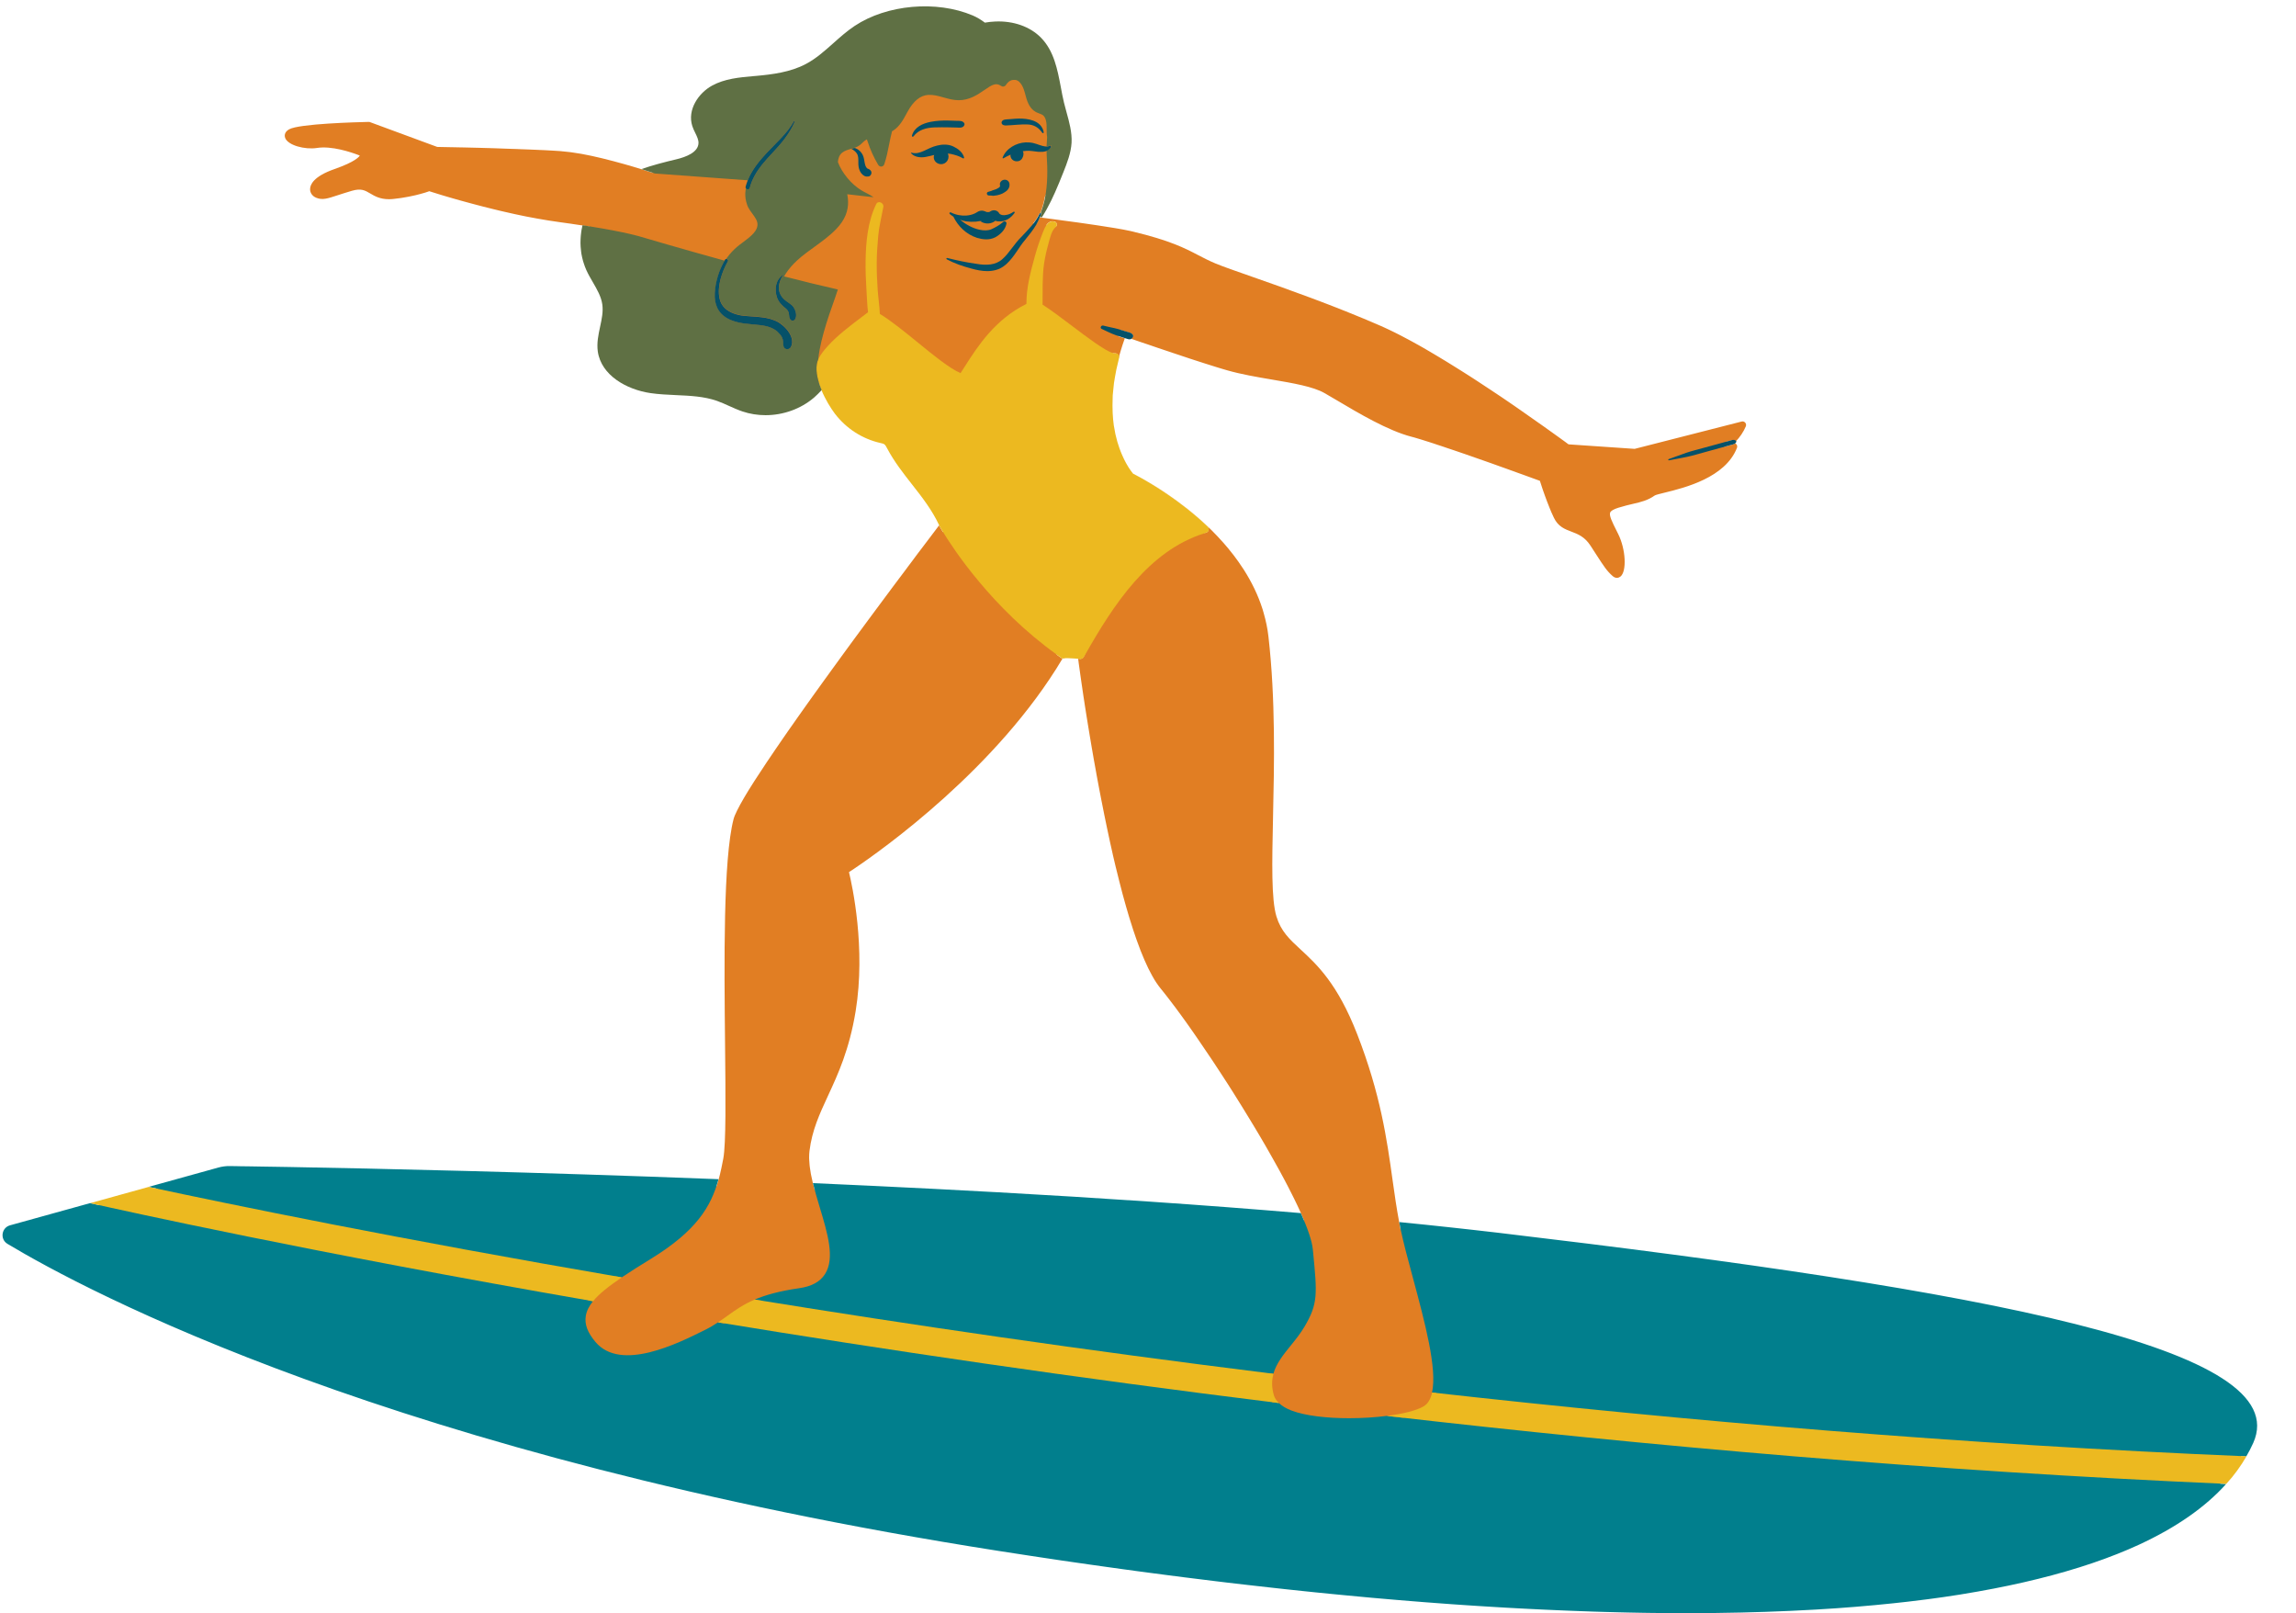
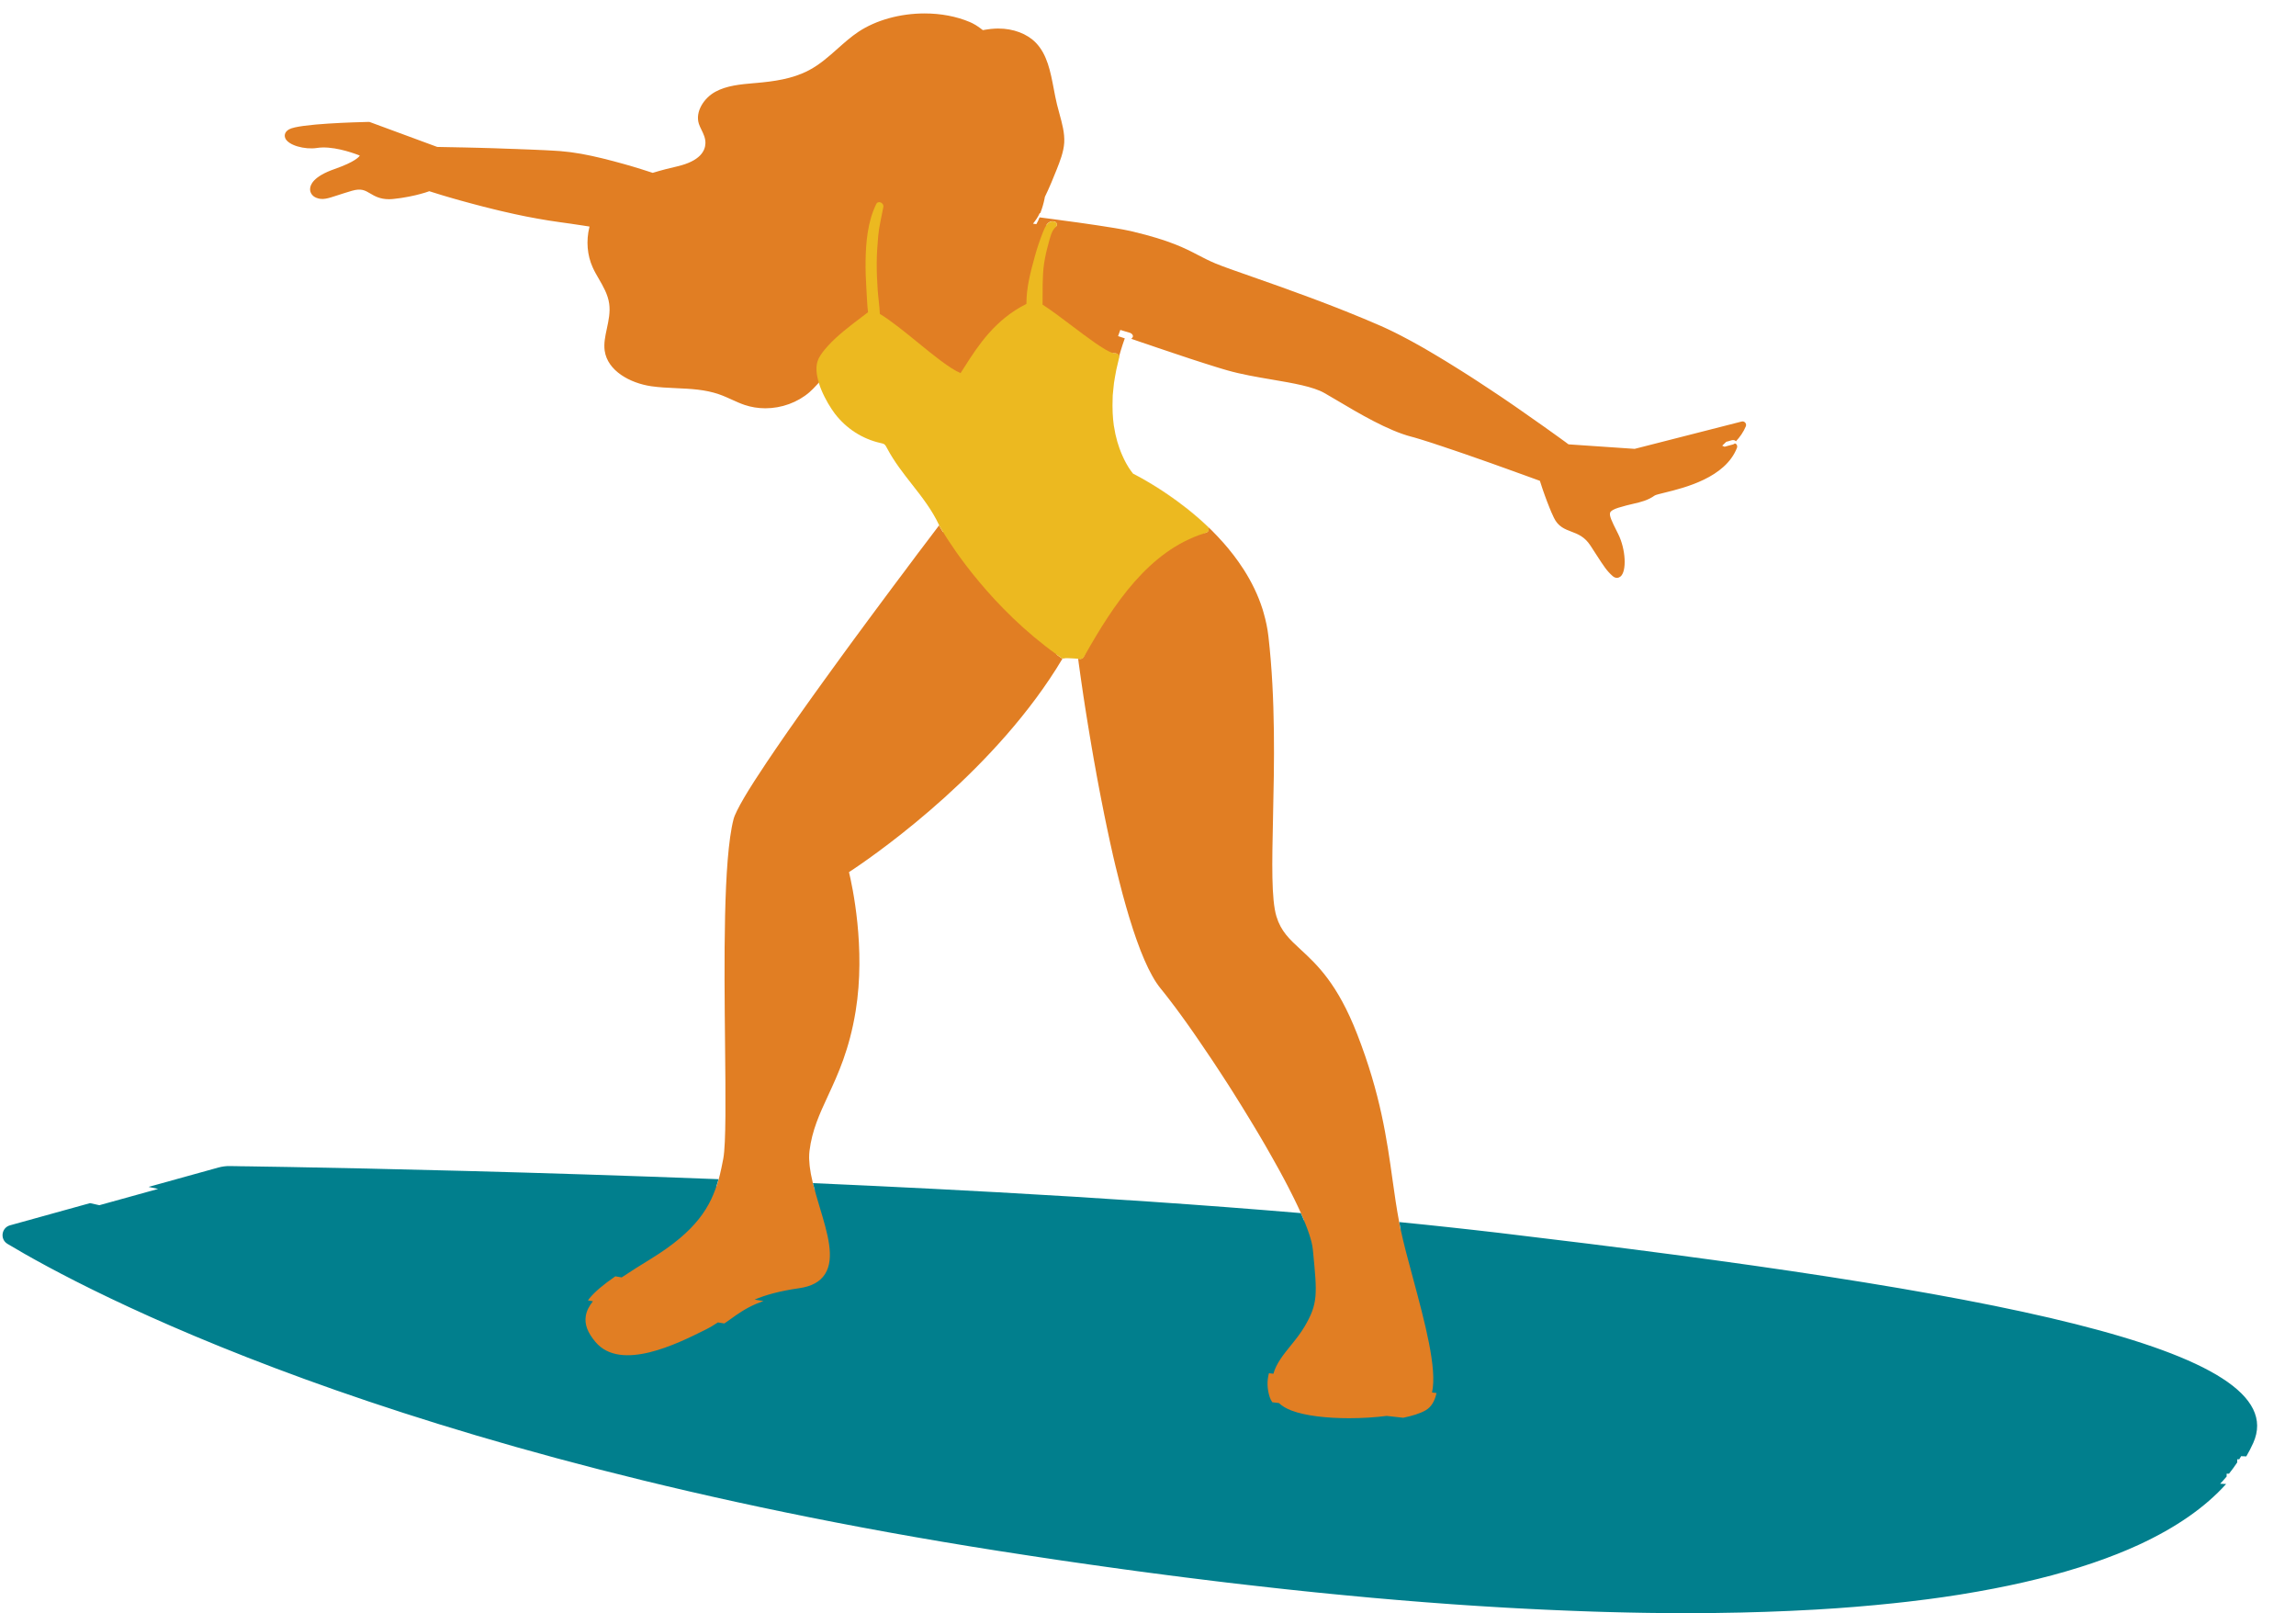
<svg xmlns="http://www.w3.org/2000/svg" height="357.7" preserveAspectRatio="xMidYMid meet" version="1.0" viewBox="-0.6 -1.4 509.2 357.7" width="509.2" zoomAndPan="magnify">
  <g id="change1_1">
    <path d="M246.7,94.74c0.01,0.05,0.02,0.1,0.03,0.15c0-0.02-0.01-0.03-0.01-0.05 C246.71,94.81,246.71,94.78,246.7,94.74z M497.7,317.9c-0.4,0.88-0.87,1.81-1.47,2.84c-0.28,0.49-0.58,0.97-0.89,1.45 c-0.37,0.56-0.68,1.01-1,1.46l-0.11,0.15c-0.36,0.49-0.68,0.9-1.01,1.32l-0.2,0.24c-15.85,19.22-57.26,29.38-119.75,29.38 c0,0,0,0,0,0c-42.57,0-93.79-4.65-152.24-13.82C87.73,320.01,19.61,283.69,1.91,273.06c-0.33-0.2-0.35-0.5-0.32-0.67 c0.02-0.14,0.1-0.46,0.5-0.57L48.31,259c0.64-0.18,1.3-0.27,1.96-0.27c8.46,0.11,52.89,0.75,108.05,2.89 c0.17-0.52,0.33-1.03,0.48-1.56c0.19-0.69,0.36-1.39,0.51-2.11c0.03-0.12,0.05-0.24,0.08-0.35c0.15-0.69,0.29-1.39,0.42-2.1 c0.62-3.35,0.51-13.61,0.39-25.48c-0.19-18.18-0.42-40.8,1.88-49.76c0.06-0.24,0.16-0.52,0.29-0.85c0.08-0.2,0.2-0.44,0.31-0.67 c0.07-0.14,0.12-0.26,0.19-0.42c0.12-0.24,0.27-0.53,0.42-0.8c0.09-0.18,0.17-0.33,0.27-0.52c0.14-0.25,0.3-0.52,0.45-0.79 c0.14-0.25,0.27-0.48,0.42-0.74c0.1-0.16,0.21-0.35,0.31-0.52c0.24-0.39,0.47-0.78,0.73-1.21c0.01-0.02,0.02-0.04,0.04-0.06 c0.36-0.59,0.75-1.2,1.16-1.84c0.09-0.14,0.19-0.29,0.28-0.43c0.77-1.2,1.6-2.47,2.51-3.82c0.16-0.23,0.33-0.48,0.49-0.72 c0.36-0.53,0.71-1.06,1.09-1.61c0.05-0.08,0.11-0.16,0.16-0.24c0.49-0.72,0.99-1.45,1.51-2.2c0.12-0.18,0.25-0.36,0.37-0.54 c0.46-0.66,0.91-1.32,1.38-1.99c0.18-0.25,0.36-0.51,0.54-0.76c0.43-0.61,0.86-1.22,1.29-1.84c0.19-0.27,0.39-0.55,0.58-0.82 c0.44-0.62,0.87-1.23,1.31-1.85c0.16-0.23,0.33-0.47,0.5-0.7c0.48-0.67,0.96-1.34,1.44-2.02c0.11-0.15,0.22-0.3,0.33-0.45 c0.54-0.76,1.09-1.52,1.64-2.28c0.2-0.27,0.39-0.54,0.59-0.81c0.47-0.65,0.93-1.29,1.4-1.94c0.19-0.26,0.38-0.52,0.57-0.78 c0.47-0.65,0.95-1.31,1.42-1.96c0.42-0.57,0.83-1.14,1.25-1.71c0.24-0.33,0.48-0.66,0.72-0.99c0.38-0.52,0.76-1.03,1.14-1.55 c0.28-0.38,0.57-0.77,0.85-1.15c0.29-0.39,0.57-0.77,0.85-1.15c0.36-0.49,0.72-0.98,1.08-1.47c0.25-0.33,0.49-0.66,0.73-0.98 c0.39-0.53,0.79-1.07,1.17-1.58c0.29-0.39,0.56-0.76,0.85-1.14c0.32-0.43,0.64-0.86,0.95-1.28c0.39-0.52,0.76-1.02,1.13-1.52 c0.21-0.28,0.43-0.57,0.63-0.85c0.41-0.55,0.8-1.07,1.19-1.59c0.15-0.21,0.32-0.42,0.47-0.62c0.49-0.66,0.97-1.3,1.44-1.92 c0.04-0.05,0.08-0.11,0.12-0.17c0.4-0.53,0.78-1.03,1.15-1.53c0.1-0.14,0.21-0.28,0.31-0.42c0.3-0.4,0.57-0.76,0.85-1.14 c0.16-0.21,0.33-0.43,0.48-0.63c0.83-1.09,1.56-2.07,2.19-2.89c0.01-0.01,0.01-0.02,0.02-0.02c0.19-0.25,0.35-0.46,0.51-0.68 c0.12-0.16,0.26-0.34,0.37-0.49c0.07-0.09,0.12-0.16,0.19-0.25c0.17-0.23,0.35-0.46,0.49-0.65c0.19-0.25,0.35-0.46,0.47-0.62 c0.07,0.16,0.17,0.3,0.24,0.46c0.01,0.02,0.22,0.39,0.61,1.03c0.14-0.18,0.28-0.36,0.41-0.54l0.58-0.76l-0.4-0.86 c-1.68-3.61-4.16-6.76-6.16-9.3c-1.93-2.46-3.93-4.99-5.42-7.82c-0.27-0.5-0.57-1.07-1.12-1.46c-0.46-0.32-0.96-0.43-1.4-0.53 c-3.62-0.81-6.89-2.92-9.21-5.93c-0.78-1.01-1.91-2.82-2.76-4.85l-0.94-2.26l-1.67,1.79c-0.47,0.51-0.98,1.04-1.53,1.52 c-2.62,2.26-6.18,3.55-9.76,3.55c-1.59,0-3.14-0.25-4.6-0.74c-0.95-0.32-1.9-0.75-2.82-1.17c-0.89-0.4-1.88-0.86-2.89-1.2 c-3.07-1.06-6.19-1.2-9.48-1.35c-1.84-0.08-3.73-0.17-5.53-0.43c-4.68-0.69-9.69-3.4-10.32-7.89c-0.22-1.59,0.12-3.2,0.49-4.91 c0.38-1.79,0.78-3.63,0.51-5.51c-0.29-2.04-1.31-3.8-2.29-5.49c-0.48-0.83-0.98-1.68-1.36-2.54c-1.23-2.71-1.49-5.88-0.74-8.93 l0.03-0.13c-0.03-0.01-0.06-0.01-0.09-0.02c-0.47-0.08-0.96-0.15-1.47-0.23c0,0,0,0,0,0c-0.71-0.11-1.45-0.22-2.22-0.33 c-0.06-0.01-0.11-0.02-0.17-0.03c-0.82-0.12-1.68-0.24-2.58-0.36c-0.83-0.11-1.66-0.24-2.5-0.37c-0.28-0.04-0.55-0.09-0.83-0.14 c-0.56-0.09-1.13-0.19-1.69-0.29c-0.32-0.06-0.65-0.12-0.97-0.18c-0.51-0.1-1.03-0.19-1.54-0.29c-0.34-0.07-0.68-0.14-1.01-0.21 c-0.5-0.1-0.99-0.2-1.48-0.31c-0.33-0.07-0.65-0.14-0.98-0.22c-0.49-0.11-0.98-0.22-1.46-0.33c-0.32-0.07-0.64-0.15-0.95-0.22 c-0.47-0.11-0.94-0.22-1.4-0.34c-0.31-0.08-0.62-0.15-0.92-0.23c-0.46-0.11-0.91-0.23-1.36-0.34c-0.28-0.07-0.56-0.14-0.84-0.22 c-0.45-0.12-0.89-0.23-1.33-0.35c-0.25-0.07-0.5-0.13-0.74-0.2c-0.44-0.12-0.87-0.24-1.29-0.35c-0.21-0.06-0.43-0.12-0.63-0.17 c-0.42-0.12-0.81-0.23-1.2-0.34c-0.19-0.05-0.38-0.11-0.56-0.16c-0.39-0.11-0.75-0.22-1.1-0.32c-0.15-0.04-0.31-0.09-0.45-0.13 c-0.36-0.11-0.69-0.21-1.01-0.3c-0.1-0.03-0.22-0.07-0.32-0.1c-0.35-0.1-0.65-0.2-0.93-0.29c-0.05-0.01-0.11-0.03-0.16-0.05 c-0.31-0.1-0.58-0.18-0.81-0.25c-0.18-0.06-0.32-0.1-0.43-0.14C94.66,41.01,94.63,41,94.61,41c0,0-0.01,0-0.01,0 c-0.11,0.04-0.24,0.09-0.4,0.14c-0.18,0.06-0.4,0.13-0.64,0.21c-0.06,0.02-0.13,0.04-0.19,0.05c-0.21,0.06-0.45,0.13-0.7,0.2 c-0.1,0.03-0.21,0.05-0.31,0.08c-0.24,0.06-0.5,0.13-0.78,0.2c-0.13,0.03-0.27,0.06-0.41,0.09c-0.28,0.06-0.58,0.13-0.89,0.19 c-0.15,0.03-0.31,0.06-0.47,0.09c-0.33,0.06-0.68,0.12-1.04,0.18c-0.16,0.03-0.32,0.05-0.48,0.08c-0.53,0.08-1.08,0.15-1.66,0.21 c-0.35,0.04-0.68,0.05-0.99,0.05c-1.98,0-3.16-0.7-4.13-1.27c-1.17-0.69-2.01-1.19-4.08-0.59c-1.3,0.38-2.32,0.72-3.16,0.99 c-2.22,0.73-3.33,1.1-4.69,0.57c-0.89-0.34-1.43-1.1-1.41-1.96c0.02-0.95,0.74-2.79,5.41-4.42c4.67-1.63,5.48-2.76,5.61-2.99 c-0.04-0.01-0.12-0.06-0.28-0.12c-1.68-0.64-5.96-2.09-9.23-1.57c-2.62,0.41-6.46-0.57-7.05-2.26c-0.09-0.27-0.31-1.2,0.88-1.87 c2.2-1.26,15.1-1.59,17.66-1.65c0.09,0,0.2,0.01,0.29,0.05l14.91,5.5c0.35,0.01,1.41,0.03,2.94,0.06c0.06,0,0.11,0,0.16,0 c0.71,0.02,1.51,0.03,2.39,0.05c0.07,0,0.14,0,0.2,0c1.15,0.03,2.41,0.06,3.74,0.09c0.11,0,0.23,0.01,0.34,0.01 c0.23,0.01,0.46,0.01,0.7,0.02c0.11,0,0.22,0.01,0.33,0.01c0.27,0.01,0.54,0.02,0.81,0.02c0.09,0,0.18,0.01,0.27,0.01 c0.24,0.01,0.49,0.01,0.73,0.02c0.18,0.01,0.35,0.01,0.53,0.02c0.19,0.01,0.37,0.01,0.56,0.02c0.19,0.01,0.38,0.01,0.57,0.02 c0.18,0.01,0.35,0.01,0.53,0.02c0.18,0.01,0.36,0.01,0.54,0.02c0.21,0.01,0.42,0.01,0.63,0.02c0.15,0.01,0.31,0.01,0.46,0.02 c0.23,0.01,0.47,0.02,0.7,0.02c0.12,0,0.24,0.01,0.36,0.01c0.24,0.01,0.49,0.02,0.73,0.03c0.14,0.01,0.29,0.01,0.43,0.02 c0.2,0.01,0.39,0.01,0.59,0.02c0.17,0.01,0.34,0.01,0.52,0.02c0.2,0.01,0.39,0.02,0.59,0.02c0.15,0.01,0.3,0.01,0.44,0.02 c0.23,0.01,0.47,0.02,0.7,0.03c0.11,0,0.22,0.01,0.33,0.01c0.21,0.01,0.41,0.02,0.62,0.03c0.14,0.01,0.29,0.01,0.43,0.02 c0.17,0.01,0.34,0.02,0.51,0.02c0.15,0.01,0.31,0.01,0.46,0.02c0.19,0.01,0.37,0.02,0.55,0.03c0.12,0.01,0.24,0.01,0.36,0.02 c0.2,0.01,0.39,0.02,0.58,0.03c0.1,0.01,0.21,0.01,0.31,0.02c0.23,0.01,0.45,0.03,0.67,0.04c0.05,0,0.11,0.01,0.16,0.01 c0.27,0.02,0.53,0.03,0.78,0.05c0.65,0.05,1.33,0.12,2.03,0.21c0.18,0.02,0.36,0.05,0.54,0.07c0.63,0.09,1.28,0.19,1.93,0.3 c0.07,0.01,0.13,0.02,0.2,0.03c0.72,0.13,1.45,0.27,2.17,0.43c0.2,0.04,0.39,0.08,0.58,0.13c0.63,0.14,1.25,0.28,1.87,0.43 c0.11,0.03,0.21,0.05,0.32,0.08c0.72,0.17,1.43,0.36,2.12,0.54c0.16,0.04,0.32,0.09,0.48,0.13c0.6,0.16,1.2,0.32,1.76,0.48 c0.09,0.02,0.18,0.05,0.26,0.07c0.67,0.19,1.3,0.38,1.9,0.55c0.07,0.02,0.13,0.04,0.19,0.06c0.59,0.18,1.14,0.35,1.64,0.5 c1.04,0.33,1.86,0.6,2.4,0.77c0.05,0.02,0.09,0.03,0.14,0.05c1.91-0.59,3.81-1.06,5.5-1.45c5.05-1.19,6.16-3.44,6.2-5.12 c0.03-1.12-0.45-2.11-0.88-2.98c-0.21-0.43-0.43-0.88-0.57-1.31c-0.88-2.72,1.16-5.75,3.63-7.11c2.53-1.39,5.6-1.66,8.56-1.92 l0.61-0.05c3.68-0.33,7.92-0.85,11.64-2.83c2.39-1.27,4.32-2.99,6.37-4.81c1.45-1.29,2.95-2.62,4.56-3.69 c3.89-2.59,9.24-4.08,14.68-4.08c3.62,0,7.08,0.66,10.02,1.9c0.78,0.33,1.57,0.8,2.36,1.39l0.54,0.41l0.67-0.11 c0.72-0.12,1.43-0.2,2.12-0.23c0.22-0.01,0.43-0.01,0.65-0.01c3.33,0,6.36,1.14,8.31,3.14c2.53,2.6,3.26,6.45,3.97,10.17 c0.22,1.19,0.45,2.36,0.72,3.49c0.17,0.68,0.35,1.36,0.54,2.05c0.6,2.18,1.2,4.34,1.07,6.46c-0.12,2.06-0.96,4.15-1.69,6 c-0.73,1.84-1.59,3.95-2.61,6.04c-0.02,0.12-0.03,0.25-0.06,0.37c-0.22,1.09-0.53,2.15-0.94,3.19c-0.07-0.01-0.14,0.02-0.17,0.09 c-0.37,0.83-0.89,1.57-1.45,2.27l0.74,0.1c0.28-0.48,0.51-0.98,0.71-1.5c0.15,0.02,0.3,0.04,0.45,0.06 c0.59,0.08,1.18,0.15,1.75,0.23c0.06,0.01,0.11,0.01,0.17,0.02c0.5,0.07,1,0.13,1.49,0.2c0.14,0.02,0.28,0.04,0.42,0.06 c0.42,0.06,0.83,0.11,1.24,0.17c0.13,0.02,0.25,0.03,0.37,0.05c0.41,0.06,0.81,0.11,1.21,0.16c0.15,0.02,0.3,0.04,0.44,0.06 c0.35,0.05,0.7,0.1,1.04,0.14c0.18,0.03,0.37,0.05,0.55,0.08c0.31,0.04,0.61,0.09,0.91,0.13c0.18,0.03,0.36,0.05,0.54,0.08 c0.3,0.04,0.59,0.08,0.88,0.13c0.16,0.02,0.33,0.05,0.49,0.07c0.28,0.04,0.56,0.08,0.83,0.12c0.17,0.03,0.34,0.05,0.51,0.08 c0.24,0.04,0.48,0.07,0.71,0.11c0.17,0.03,0.34,0.05,0.51,0.08c0.23,0.04,0.46,0.07,0.68,0.11c0.16,0.02,0.32,0.05,0.47,0.07 c0.22,0.03,0.42,0.07,0.63,0.1c0.14,0.02,0.29,0.05,0.43,0.07c0.2,0.03,0.39,0.07,0.58,0.1c0.14,0.02,0.28,0.05,0.41,0.07 c0.18,0.03,0.34,0.06,0.51,0.09c0.13,0.02,0.26,0.05,0.38,0.07c0.16,0.03,0.3,0.06,0.45,0.09c0.11,0.02,0.23,0.04,0.34,0.07 c0.15,0.03,0.29,0.06,0.44,0.09c0.09,0.02,0.18,0.04,0.26,0.05c0.22,0.05,0.42,0.09,0.6,0.14c8.23,1.97,11.56,3.69,14.48,5.22 c1.24,0.64,2.4,1.25,3.87,1.86c1.64,0.68,4.47,1.67,8.05,2.92c7.28,2.55,18.27,6.41,28.67,10.96c0.47,0.2,0.95,0.42,1.43,0.65 c0.15,0.07,0.31,0.15,0.46,0.22c0.34,0.16,0.68,0.32,1.03,0.5c0.19,0.09,0.39,0.19,0.58,0.29c0.32,0.16,0.64,0.32,0.96,0.49 c0.21,0.11,0.42,0.22,0.62,0.33c0.32,0.17,0.64,0.34,0.97,0.51c0.21,0.11,0.42,0.23,0.63,0.34c0.33,0.18,0.65,0.35,0.98,0.54 c0.22,0.12,0.44,0.25,0.67,0.37c0.33,0.18,0.66,0.37,0.99,0.56c0.22,0.13,0.45,0.26,0.67,0.39c0.33,0.19,0.66,0.38,0.99,0.58 c0.23,0.13,0.46,0.27,0.69,0.41c0.34,0.2,0.67,0.4,1.01,0.6c0.22,0.13,0.44,0.27,0.66,0.4c0.35,0.21,0.7,0.43,1.06,0.64 c0.21,0.13,0.42,0.26,0.63,0.39c0.36,0.22,0.72,0.44,1.08,0.67c0.2,0.13,0.41,0.25,0.61,0.38c0.37,0.23,0.75,0.47,1.12,0.7 c0.19,0.12,0.38,0.24,0.57,0.36c0.38,0.24,0.77,0.49,1.15,0.73c0.18,0.11,0.36,0.23,0.53,0.34c0.39,0.25,0.78,0.5,1.17,0.76 c0.17,0.11,0.34,0.22,0.5,0.33c0.39,0.26,0.78,0.51,1.17,0.77c0.16,0.1,0.31,0.21,0.47,0.31c0.41,0.27,0.82,0.54,1.23,0.81 c0.12,0.08,0.25,0.16,0.37,0.25c0.43,0.29,0.85,0.57,1.28,0.85c0.1,0.07,0.2,0.14,0.3,0.2c0.45,0.31,0.9,0.61,1.34,0.91 c0.06,0.04,0.13,0.08,0.19,0.13c0.46,0.32,0.92,0.63,1.37,0.94c0.04,0.03,0.09,0.06,0.13,0.09c0.46,0.31,0.9,0.62,1.34,0.93 c0.04,0.03,0.07,0.05,0.11,0.08c3.78,2.62,6.89,4.85,8.76,6.2c0.07,0.05,0.14,0.1,0.2,0.15c0.14,0.11,0.29,0.21,0.42,0.3 c0.07,0.05,0.14,0.1,0.21,0.15c0.11,0.08,0.22,0.16,0.31,0.23c0.1,0.07,0.19,0.14,0.27,0.2c0.02,0.02,0.04,0.03,0.06,0.05 c0.1,0.07,0.18,0.13,0.25,0.18c0.01,0,0.01,0.01,0.02,0.01l14.66,1l23.73-6.06c0.29-0.08,0.6,0.02,0.79,0.25 c0.2,0.23,0.24,0.54,0.13,0.82c-0.26,0.63-0.58,1.2-0.94,1.74c-0.02,0.03-0.04,0.06-0.06,0.09c-0.37,0.54-0.77,1.04-1.21,1.5 c0,0,0,0,0,0c-0.02-0.06-0.06-0.11-0.12-0.15c-0.47-0.29-0.91-0.06-1.4,0.08c-0.2,0.05-0.4,0.11-0.6,0.16l-0.91,0.87l0.53,0.23 c0.41-0.11,0.83-0.23,1.24-0.34c0.38-0.11,0.78-0.15,1.05-0.4c0.11,0.05,0.23,0.09,0.32,0.18c0.19,0.22,0.24,0.53,0.14,0.8 c-2.57,6.63-11.63,8.86-15.99,9.93c-0.94,0.23-2.01,0.49-2.23,0.63c-1.58,1.11-3.03,1.45-4.86,1.87c-0.94,0.22-2,0.47-3.24,0.86 c-1.05,0.33-1.64,0.68-1.8,1.06c-0.28,0.66,0.44,2.09,1.43,4.07l0.34,0.68c1.7,3.39,1.95,8.35,0.48,9.47 c-0.2,0.15-0.47,0.26-0.76,0.26c-0.3,0-0.63-0.11-0.95-0.4c-1.28-1.14-1.86-2.03-3.57-4.67l-1.34-2.07c-1.3-1.99-2.78-2.55-4.22-3.1 c-1.46-0.55-2.96-1.12-3.89-3.08c-0.16-0.34-0.32-0.69-0.48-1.05c-0.03-0.06-0.05-0.12-0.08-0.17c-0.15-0.34-0.29-0.69-0.43-1.04 c-0.03-0.08-0.06-0.15-0.09-0.23c-0.14-0.35-0.28-0.69-0.41-1.04c-0.02-0.05-0.04-0.1-0.06-0.16c-0.12-0.33-0.25-0.65-0.36-0.97 c-0.02-0.04-0.03-0.09-0.05-0.13c-0.12-0.33-0.23-0.65-0.34-0.96c-0.02-0.06-0.04-0.13-0.07-0.19c-0.1-0.29-0.2-0.57-0.28-0.83 c-0.02-0.05-0.03-0.09-0.04-0.13c-0.18-0.55-0.33-1-0.42-1.29c-0.55-0.2-1.69-0.62-3.22-1.17c-0.13-0.05-0.27-0.1-0.41-0.15 c-0.46-0.17-0.96-0.35-1.48-0.53c-0.08-0.03-0.16-0.06-0.24-0.09c-0.24-0.09-0.49-0.18-0.74-0.27c-0.08-0.03-0.16-0.06-0.24-0.08 c-0.25-0.09-0.51-0.18-0.77-0.28c-0.1-0.04-0.2-0.07-0.3-0.11c-0.23-0.08-0.46-0.16-0.7-0.25c-0.15-0.05-0.3-0.11-0.45-0.16 c-0.23-0.08-0.46-0.17-0.7-0.25c-0.12-0.04-0.24-0.09-0.36-0.13c-0.29-0.1-0.59-0.21-0.89-0.32c-0.07-0.03-0.14-0.05-0.22-0.08 c-0.3-0.11-0.6-0.21-0.91-0.32c-0.1-0.04-0.21-0.07-0.31-0.11c-0.68-0.24-1.37-0.48-2.06-0.72c-0.11-0.04-0.23-0.08-0.34-0.12 c-0.78-0.27-1.55-0.54-2.32-0.81c-0.16-0.05-0.31-0.11-0.47-0.16c-0.24-0.08-0.49-0.17-0.73-0.25c-0.15-0.05-0.29-0.1-0.44-0.15 c-0.24-0.08-0.47-0.16-0.7-0.24c-0.15-0.05-0.3-0.1-0.45-0.15c-0.24-0.08-0.48-0.16-0.72-0.24c-0.13-0.04-0.26-0.09-0.39-0.13 c-0.23-0.08-0.45-0.15-0.67-0.23c-0.16-0.05-0.31-0.11-0.47-0.16c-0.2-0.07-0.41-0.14-0.61-0.2c-0.14-0.05-0.29-0.1-0.43-0.14 c-0.2-0.07-0.4-0.13-0.59-0.2c-0.14-0.05-0.28-0.09-0.42-0.14c-0.19-0.06-0.37-0.12-0.56-0.18c-0.14-0.04-0.27-0.09-0.4-0.13 c-0.18-0.06-0.35-0.11-0.52-0.16c-0.12-0.04-0.25-0.08-0.37-0.12c-0.18-0.06-0.34-0.11-0.51-0.16c-0.11-0.03-0.21-0.07-0.32-0.1 c-0.16-0.05-0.32-0.1-0.48-0.14c-0.1-0.03-0.2-0.06-0.29-0.09c-0.16-0.05-0.3-0.09-0.44-0.13c-0.08-0.02-0.16-0.05-0.24-0.07 c-0.21-0.06-0.41-0.11-0.6-0.16c-5.2-1.34-11.77-5.24-16.57-8.09c-1.01-0.6-1.92-1.14-2.72-1.59c-2.52-1.44-6.97-2.2-11.68-3 c-3.35-0.57-6.81-1.16-9.91-2.05c-0.34-0.1-0.7-0.21-1.09-0.32c-0.14-0.04-0.29-0.09-0.43-0.13c-0.27-0.08-0.54-0.16-0.83-0.25 c-0.15-0.05-0.31-0.1-0.47-0.15c-0.3-0.09-0.61-0.19-0.92-0.29c-0.17-0.05-0.34-0.11-0.51-0.16c-0.31-0.1-0.63-0.2-0.95-0.3 c-0.19-0.06-0.39-0.12-0.58-0.19c-0.33-0.11-0.66-0.21-1-0.32c-0.18-0.06-0.37-0.12-0.55-0.18c-0.37-0.12-0.74-0.24-1.11-0.36 c-0.17-0.06-0.34-0.11-0.5-0.17c-0.41-0.14-0.82-0.27-1.23-0.41c-0.13-0.04-0.25-0.08-0.38-0.13c-0.47-0.16-0.95-0.32-1.42-0.47 c-0.08-0.03-0.15-0.05-0.23-0.08c-1.09-0.36-2.17-0.73-3.19-1.07c-0.27-0.09-0.53-0.18-0.79-0.27c-0.19-0.07-0.39-0.13-0.58-0.2 c-0.36-0.12-0.71-0.24-1.05-0.36c-0.09-0.03-0.19-0.06-0.28-0.09c-0.33-0.11-0.64-0.22-0.95-0.32c-0.11-0.04-0.22-0.07-0.32-0.11 c-0.32-0.11-0.64-0.22-0.93-0.32c-0.02-0.01-0.03-0.01-0.05-0.02c-0.33-0.11-0.64-0.22-0.93-0.32c0.3-0.19,0.52-0.57,0.27-0.91 c-0.23-0.32-0.5-0.41-0.86-0.51c-0.26-0.08-0.53-0.15-0.79-0.23c-0.33-0.1-0.65-0.2-0.98-0.3c-0.02-0.01-0.04-0.01-0.06-0.02 l-0.48,1.33c-0.01,0.02-0.01,0.03-0.02,0.05c0.32,0.1,0.63,0.21,0.94,0.31c0.18,0.06,0.37,0.12,0.55,0.18c0,0,0,0.01,0,0.01 c-0.69,1.92-1.22,3.73-1.64,5.47c0,0,0,0,0,0c0.09-0.39,0.17-0.76,0.27-1.16c0.07-0.25,0.01-0.52-0.16-0.72 c-0.17-0.2-0.41-0.3-0.68-0.27c-0.12,0.02-0.29-0.01-0.46-0.06c-0.17,0.61-0.35,1.21-0.5,1.83L245.69,79 c-0.1,0.41-0.2,0.81-0.28,1.21c-0.11,0.52-0.19,1.02-0.28,1.51l-0.1,0.58c-0.06,0.33-0.12,0.65-0.16,0.97 c-0.06,0.41-0.1,0.8-0.13,1.2l-0.08,0.74c-0.03,0.32-0.07,0.64-0.09,0.94c-0.01,0.18-0.03,0.79-0.03,0.79 c-0.09,2.17,0,4.24,0.27,6.15c0.11,0.78,0.22,1.39,0.35,1.98l0.03,0.16c0.13,0.58,0.27,1.14,0.42,1.68 c0.19,0.65,0.35,1.16,0.52,1.65c1.28,3.57,2.88,5.57,3.34,6.1l0.21,0.24l0.29,0.14c1.5,0.74,9.37,4.8,16.59,11.77 c0.11-0.04,0.22-0.08,0.34-0.12c0.27-0.08,0.48-0.3,0.54-0.57c0.07-0.27-0.02-0.56-0.22-0.76c-7.39-7.02-15.39-11.16-16.55-11.74 c0,0,0,0,0,0c0.08,0.04,0.2,0.1,0.34,0.17c0.22,0.11,0.5,0.26,0.83,0.44c0.11,0.06,0.23,0.13,0.35,0.19 c0.28,0.15,0.59,0.32,0.93,0.52c0.51,0.29,1.09,0.63,1.72,1.01c0.06,0.03,0.11,0.07,0.17,0.1c0.88,0.53,1.86,1.16,2.9,1.86 c0.09,0.06,0.17,0.11,0.26,0.17c1.39,0.94,2.9,2.04,4.46,3.27c0.14,0.11,0.28,0.22,0.43,0.34c0.82,0.66,1.65,1.36,2.49,2.1 c0.03,0.03,0.06,0.05,0.09,0.08c0.7,0.62,1.4,1.28,2.1,1.95c0.16,0.16,0.32,0.31,0.48,0.47c0.19,0.19,0.38,0.39,0.56,0.58 c0.24,0.24,0.47,0.48,0.7,0.72c0.23,0.24,0.45,0.49,0.67,0.74c0.19,0.21,0.38,0.41,0.57,0.62c0.72,0.81,1.42,1.66,2.1,2.54 c0.09,0.12,0.19,0.24,0.28,0.36c0.66,0.87,1.3,1.77,1.9,2.7c0.09,0.14,0.19,0.28,0.28,0.42c1.7,2.67,3.13,5.57,4.12,8.69 c0.01,0.04,0.03,0.08,0.04,0.12c0.09,0.28,0.16,0.56,0.24,0.84c0.47,1.64,0.83,3.34,1.03,5.1c1.6,14.01,1.28,28.46,1.02,40.07 c-0.22,10.17-0.4,18.21,0.76,22.03c1,3.29,2.91,5.06,5.34,7.3c3.65,3.37,8.19,7.56,12.56,18.78c5.19,13.32,6.6,23.39,7.84,32.28 c0.45,3.25,0.9,6.35,1.48,9.43c0,0,0,0,0,0c0.1,0.54,0.2,1.08,0.31,1.62c7.57,0.75,14.79,1.53,21.45,2.32 c80.47,9.54,156.26,20.71,165.95,37.77C498.66,313.41,498.74,315.58,497.7,317.9z M231.41,48.57c0.74,0.1,1.46,0.19,2.17,0.29 c0.4-0.36,0.17-1.02-0.32-1.14C232.4,47.5,231.83,47.94,231.41,48.57z M288.61,269.22c-0.22-0.54-0.44-1.07-0.7-1.64 c-0.21-0.48-0.44-0.97-0.68-1.48c-0.11-0.23-0.23-0.48-0.34-0.71c-0.15-0.31-0.29-0.61-0.45-0.93c-0.13-0.27-0.26-0.53-0.4-0.8 c-0.15-0.3-0.3-0.6-0.46-0.91c-0.14-0.28-0.28-0.55-0.42-0.83c-0.17-0.32-0.34-0.65-0.51-0.98c-0.14-0.27-0.28-0.53-0.42-0.8 c-0.3-0.56-0.61-1.13-0.92-1.71c-0.15-0.28-0.31-0.56-0.46-0.83c-0.19-0.35-0.38-0.69-0.58-1.04c-0.17-0.31-0.35-0.62-0.52-0.93 c-0.19-0.33-0.38-0.67-0.57-1.01c-0.18-0.31-0.35-0.62-0.53-0.93c-0.2-0.35-0.41-0.71-0.61-1.07c-0.17-0.3-0.34-0.59-0.52-0.89 c-0.29-0.5-0.59-1.01-0.89-1.52c-0.21-0.36-0.42-0.71-0.64-1.07c-0.25-0.43-0.51-0.85-0.77-1.28c-0.18-0.3-0.36-0.59-0.54-0.89 c-0.23-0.38-0.46-0.76-0.69-1.13c-0.18-0.3-0.37-0.6-0.55-0.9c-0.24-0.39-0.48-0.78-0.72-1.17c-0.18-0.28-0.35-0.57-0.53-0.85 c-0.3-0.48-0.6-0.96-0.9-1.44c-0.13-0.2-0.25-0.4-0.38-0.61c-0.39-0.62-0.78-1.23-1.17-1.84c-0.16-0.25-0.32-0.49-0.48-0.74 c-0.27-0.41-0.53-0.82-0.8-1.23c-0.17-0.27-0.35-0.53-0.52-0.8c-0.26-0.39-0.51-0.79-0.77-1.17c-0.16-0.25-0.33-0.5-0.49-0.75 c-0.3-0.46-0.6-0.91-0.91-1.36c-0.11-0.17-0.22-0.34-0.34-0.5c-0.41-0.61-0.81-1.21-1.22-1.8c-0.12-0.18-0.24-0.35-0.36-0.53 c-0.29-0.42-0.57-0.84-0.85-1.25c-0.15-0.22-0.3-0.43-0.44-0.64c-0.26-0.38-0.52-0.75-0.77-1.11c-0.14-0.2-0.28-0.41-0.43-0.61 c-0.28-0.39-0.55-0.78-0.82-1.16c-0.11-0.15-0.22-0.31-0.33-0.46c-0.37-0.52-0.74-1.03-1.1-1.52c-0.08-0.1-0.15-0.2-0.23-0.31 c-0.29-0.39-0.57-0.77-0.84-1.14c-0.12-0.16-0.24-0.32-0.36-0.47c-0.23-0.31-0.46-0.61-0.68-0.9c-0.12-0.16-0.24-0.31-0.35-0.46 c-0.23-0.29-0.44-0.57-0.66-0.85c-0.1-0.13-0.2-0.26-0.3-0.38c-0.31-0.39-0.61-0.76-0.89-1.11c-0.31-0.37-0.61-0.79-0.92-1.25 c0,0,0-0.01-0.01-0.01c-0.3-0.45-0.6-0.94-0.89-1.47c-0.07-0.13-0.14-0.28-0.22-0.41c-0.22-0.41-0.45-0.83-0.67-1.28 c-0.07-0.14-0.14-0.3-0.21-0.45c-0.22-0.47-0.44-0.94-0.66-1.44c-0.05-0.11-0.1-0.24-0.15-0.36c-0.24-0.56-0.47-1.12-0.71-1.72 c-0.08-0.21-0.16-0.43-0.24-0.65c-0.2-0.52-0.4-1.04-0.59-1.59c-0.07-0.2-0.14-0.43-0.22-0.63c-0.2-0.58-0.4-1.16-0.6-1.76 c-0.05-0.16-0.11-0.34-0.16-0.51c-0.21-0.66-0.43-1.33-0.64-2.02c-0.06-0.18-0.11-0.38-0.17-0.56c-0.21-0.68-0.41-1.37-0.61-2.08 c-0.05-0.18-0.1-0.37-0.15-0.54c-0.2-0.73-0.41-1.45-0.61-2.2c-0.03-0.12-0.06-0.24-0.09-0.35c-0.22-0.81-0.43-1.63-0.64-2.47 c-0.05-0.2-0.1-0.41-0.15-0.61c-0.19-0.76-0.38-1.52-0.57-2.29c-0.02-0.08-0.04-0.16-0.06-0.23c-0.22-0.9-0.43-1.8-0.64-2.71 c-0.02-0.1-0.04-0.19-0.06-0.29c-0.2-0.89-0.41-1.79-0.6-2.68c-0.04-0.18-0.08-0.35-0.11-0.53c-0.18-0.82-0.36-1.65-0.53-2.47 c-0.03-0.13-0.05-0.26-0.08-0.39c-0.18-0.87-0.36-1.74-0.54-2.61c-0.02-0.09-0.03-0.17-0.05-0.26c-0.18-0.91-0.36-1.82-0.54-2.72 c-0.01-0.06-0.02-0.13-0.04-0.19c-0.18-0.92-0.36-1.84-0.53-2.75c-0.03-0.16-0.06-0.32-0.09-0.48c-0.15-0.81-0.3-1.61-0.45-2.41 c-0.04-0.21-0.07-0.42-0.11-0.63c-0.13-0.74-0.27-1.48-0.4-2.21c-0.02-0.13-0.04-0.25-0.07-0.38c-0.14-0.8-0.28-1.59-0.41-2.37 c-0.03-0.15-0.05-0.3-0.08-0.45c-0.13-0.75-0.25-1.49-0.37-2.21c-0.01-0.03-0.01-0.06-0.02-0.1c-0.14-0.83-0.27-1.64-0.4-2.43 c-0.03-0.19-0.06-0.36-0.09-0.55c-0.1-0.63-0.2-1.25-0.3-1.85c-0.04-0.28-0.09-0.55-0.13-0.83c-0.08-0.49-0.15-0.98-0.23-1.44 c-0.03-0.21-0.06-0.41-0.09-0.62c-0.08-0.5-0.15-1.01-0.23-1.48c-0.03-0.17-0.05-0.32-0.07-0.49c-0.07-0.49-0.15-0.97-0.21-1.43 c-0.02-0.16-0.05-0.31-0.07-0.47c-0.06-0.43-0.12-0.85-0.18-1.24c-0.04-0.3-0.08-0.56-0.12-0.84c-0.03-0.22-0.06-0.45-0.09-0.65 c-0.12-0.85-0.22-1.56-0.3-2.14c-0.01-0.05-0.02-0.12-0.02-0.18c-0.04-0.3-0.07-0.55-0.1-0.76c0.14,0.01,0.29,0.02,0.43,0.03 c0.02,0,0.04,0,0.06,0c0.28,0,0.55-0.15,0.69-0.4c0.09-0.17,0.19-0.33,0.29-0.5c0-0.01,0.01-0.01,0.01-0.02l-0.08-0.59l-1.28-0.09 c-1.02-0.07-2.11-0.13-2.73-0.13c-0.25,0-0.44,0.01-0.57,0.02l-0.24,0.03l-0.95-0.16l-0.41,0.9c0,0,0,0,0,0 c0.34,0.24,0.67,0.48,1.01,0.72c0.1,0.07,0.21,0.11,0.32,0.13c0,0,0,0,0,0.01c-14.46,24.3-39.9,42.36-46.34,46.69 c-0.11,0.07-0.19,0.13-0.29,0.19c-0.29,0.19-0.55,0.37-0.74,0.49c0.71,2.93,3.76,16.83,1.48,30.81c-1.4,8.55-3.91,13.99-6.14,18.79 c-1.89,4.09-3.53,7.62-4.1,12.23c-0.06,0.49-0.08,1-0.08,1.53c0,0.15,0.01,0.31,0.02,0.46c0.02,0.4,0.04,0.8,0.09,1.21 c0.02,0.16,0.04,0.32,0.06,0.48c0.06,0.44,0.13,0.9,0.21,1.35c0.02,0.12,0.04,0.23,0.07,0.35c0.11,0.57,0.24,1.15,0.38,1.74 c0,0,0,0,0,0c0.13,0.53,0.28,1.06,0.43,1.6c40.53,1.79,76.74,4.02,107.65,6.63L288.61,269.22z" fill="#E17E23" />
  </g>
  <g id="change2_1">
    <path d="M494.24,326.35C494.24,326.35,494.24,326.35,494.24,326.35C494.24,326.35,494.24,326.35,494.24,326.35 C494.24,326.35,494.24,326.35,494.24,326.35z M494.45,326.1c0.35-0.43,0.68-0.87,1.01-1.31c0,0,0,0,0,0 C495.13,325.24,494.8,325.67,494.45,326.1C494.45,326.1,494.45,326.1,494.45,326.1z M182.5,84.73c0.21,0.5,0.43,0.98,0.69,1.49 c0.23,0.46,0.47,0.9,0.76,1.39c0.24,0.4,0.47,0.78,0.75,1.2c0.22,0.33,0.44,0.64,0.64,0.9c2.4,3.12,5.79,5.3,9.54,6.15 c0.41,0.09,0.83,0.18,1.2,0.44c0.44,0.31,0.7,0.79,0.94,1.26c1.51,2.87,3.52,5.42,5.47,7.9c2.08,2.64,4.43,5.64,6.09,9.18 c0.03,0.06,0.06,0.11,0.08,0.16c0.06,0.11,0.11,0.21,0.12,0.24c0.02,0.04,0.22,0.39,0.59,0.99c2.28,3.74,10.8,16.75,24.96,26.92 l0.27,0.19c0.23,0.17,0.46,0.33,0.62,0.46l0.05-0.02l0.14-0.02c0.07-0.01,0.17-0.01,0.29-0.02l0.33,0l1.07,0.03l1.81,0.11l0.22-0.39 c6.31-11.13,14.12-23.34,26.99-27.41l0.14-0.05c-7.3-6.85-15.17-10.89-16.05-11.33l-0.14-0.07l-0.23-0.23l-0.02-0.04 c-0.04-0.05-0.09-0.11-0.14-0.17c0,0-0.24-0.32-0.33-0.44c0,0-0.32-0.45-0.41-0.59l-0.2-0.3c-0.09-0.14-0.18-0.29-0.28-0.46 c-0.07-0.12-0.14-0.24-0.21-0.37c-0.1-0.17-0.2-0.36-0.32-0.59c-0.07-0.13-0.14-0.26-0.21-0.4c-0.11-0.22-0.22-0.46-0.33-0.7 c0,0-0.15-0.34-0.2-0.45c-0.17-0.4-0.34-0.82-0.5-1.27l-0.02-0.06c-0.17-0.47-0.33-0.98-0.49-1.51l-0.03-0.1 c-0.04-0.14-0.08-0.29-0.11-0.43l-0.12-0.45c-0.06-0.25-0.13-0.49-0.19-0.76l-0.03-0.16c-0.08-0.4-0.15-0.82-0.23-1.25 c0,0-0.08-0.43-0.1-0.55l-0.03-0.21c-0.11-0.78-0.19-1.64-0.24-2.66l-0.01-0.32c-0.04-0.98-0.04-1.99,0-3.01l0.01-0.29 c0-0.16,0.01-0.32,0.02-0.49c0.02-0.3,0.05-0.62,0.09-0.94l0.07-0.72c0.04-0.39,0.08-0.77,0.13-1.18c0.04-0.31,0.1-0.64,0.16-0.97 l0.09-0.52c0.09-0.5,0.17-1.01,0.28-1.53c0.08-0.38,0.18-0.78,0.27-1.18c0,0,0.25-1.05,0.28-1.21c-0.17-0.01-0.35-0.04-0.56-0.1 c-1.8-0.48-5.19-2.98-9.42-6.18l-0.11-0.08c-2.1-1.59-4.47-3.39-6.37-4.61l-0.47-0.3l0.01-0.56c0.01-0.77,0.01-1.55,0.01-2.33 c0-2.26,0-4.6,0.33-6.87c0.21-1.43,0.55-2.98,1.01-4.6c0.04-0.14,0.08-0.28,0.12-0.42c-0.46,1.27-0.87,2.56-1.22,3.85 c-0.9,3.3-1.83,6.71-1.82,10.23l0,0.63l-0.56,0.28c-6.77,3.34-10.53,9.23-13.28,13.53c-0.32,0.51-0.63,0.99-0.94,1.46l-0.46,0.7 l-0.77-0.32c-2.49-1.05-6.2-4.07-9.79-6.99c-2.73-2.22-5.82-4.74-8.25-6.21l-0.46-0.28l-0.02-0.54c-0.04-0.97-0.15-1.99-0.25-2.97 c-0.08-0.79-0.17-1.57-0.22-2.35c-0.16-2.31-0.22-4.24-0.21-6.07c0.01-2.07,0.17-4.11,0.33-6.02c0.13-1.51,0.43-2.96,0.72-4.37 c0.07-0.33,0.14-0.66,0.2-1c-1.45,3.64-1.69,7.93-1.73,10.94c-0.03,1.92,0.03,3.95,0.19,6.38c0.03,0.48,0.06,0.97,0.08,1.46 c0.06,1.14,0.12,2.32,0.26,3.45l0.07,0.57c0,0-1.32,1.01-1.8,1.37c-2.4,1.81-5.38,4.05-7.47,6.37c-0.82,0.91-1.43,1.73-1.86,2.54 l-0.06,0.15c-0.48,1.06-0.4,2.65,0.21,4.58C182.1,83.71,182.28,84.2,182.5,84.73z M331.68,271.95c-1.73-0.2-3.47-0.41-5.23-0.6 c-0.27-0.03-0.54-0.06-0.81-0.09c-1.53-0.17-3.07-0.34-4.63-0.51c-0.18-0.02-0.37-0.04-0.55-0.06c-1.68-0.18-3.38-0.36-5.08-0.54 c-0.04,0-0.08-0.01-0.12-0.01c-1.83-0.19-3.67-0.37-5.53-0.56c0,0-0.01,0-0.01,0c0.1,0.54,0.2,1.08,0.31,1.62 c0.64,3.04,1.64,6.77,2.71,10.71c2.69,9.99,5.43,20.22,4.25,25.46c0.33,0.04,0.66,0.07,0.99,0.11c-0.01,0.04-0.01,0.08-0.02,0.11 c-0.4,1.78-1.19,3.03-2.36,3.71c-1.27,0.75-3.13,1.29-5.01,1.67c-1.21-0.14-2.44-0.27-3.65-0.41c-2.6,0.33-5.49,0.51-8.35,0.51 c-4.89,0-9.69-0.52-12.79-1.71c-1.2-0.46-2.1-1.02-2.76-1.65c-0.49-0.06-0.98-0.12-1.47-0.18c-0.26-0.37-0.45-0.75-0.58-1.15 c-0.58-1.83-0.63-3.56-0.17-5.29c0.33,0.04,0.66,0.08,0.99,0.12c0.64-2.28,2.2-4.22,3.83-6.23c1.08-1.33,2.19-2.71,3.1-4.26 c2.99-5.07,2.77-7.24,1.89-16.34l-0.08-0.78c-0.18-1.85-1.14-4.63-2.65-8.01c-21.84-1.85-44.81-3.38-67.53-4.64 c-0.15-0.01-0.29-0.02-0.44-0.02c-8.91-0.49-17.78-0.95-26.52-1.36c-0.28-0.01-0.56-0.03-0.84-0.04c-4.33-0.2-8.63-0.4-12.88-0.59 c0.43,1.75,0.97,3.55,1.5,5.33c1.76,5.83,3.42,11.34,1.18,14.84c-1.09,1.71-2.96,2.73-5.71,3.13c-4.47,0.64-7.53,1.52-9.9,2.53 c0.65,0.11,1.31,0.21,1.96,0.32c-0.54,0.19-1.07,0.39-1.57,0.6c-2.45,1.05-4.11,2.24-5.86,3.5c-0.4,0.29-0.82,0.58-1.24,0.87 c-0.47-0.08-0.96-0.16-1.43-0.23c-0.86,0.57-1.78,1.13-2.84,1.65c-6.07,3.03-18.7,9.35-24.32,2.68c-1.76-2.09-2.44-3.92-2.14-5.76 c0.18-1.11,0.71-2.17,1.58-3.26c-0.37-0.06-0.73-0.13-1.1-0.19c0.11-0.15,0.2-0.29,0.32-0.44c1.17-1.44,2.97-2.98,5.75-4.9 c0.47,0.08,0.94,0.16,1.41,0.24c1.84-1.24,4-2.6,6.53-4.15c10.01-6.16,13.27-11.5,14.95-17.63c-41.17-1.6-76.36-2.36-95.14-2.7 c-1.07-0.02-2.11-0.04-3.07-0.05c-1.17-0.02-2.25-0.04-3.25-0.05c-0.82-0.01-1.6-0.03-2.3-0.04c-0.89-0.01-1.67-0.02-2.36-0.03 c-0.13,0-0.27,0-0.39-0.01c-0.77-0.01-1.4-0.02-1.9-0.03c-0.84-0.01-1.68,0.1-2.49,0.32l-15.5,4.3c0.68,0.15,1.39,0.3,2.11,0.45 l-13.03,3.61c-0.84-0.19-1.54-0.35-2.07-0.46l5.56-1.54l-23.3,6.46c-1.91,0.53-2.27,3.09-0.57,4.11 c17.12,10.28,85.54,47.03,219.69,68.07c2.37,0.37,4.73,0.74,7.08,1.09c0.8,0.12,1.59,0.24,2.39,0.36c1.54,0.23,3.07,0.46,4.6,0.69 c0.95,0.14,1.9,0.28,2.84,0.41c1.37,0.2,2.75,0.4,4.11,0.59c0.98,0.14,1.94,0.27,2.91,0.41c1.32,0.18,2.64,0.37,3.95,0.55 c1.01,0.14,2,0.27,3,0.41c1.26,0.17,2.52,0.34,3.77,0.5c1.02,0.14,2.04,0.27,3.06,0.4c1.22,0.16,2.44,0.32,3.65,0.47 c1.03,0.13,2.05,0.26,3.07,0.38c1.19,0.15,2.37,0.29,3.55,0.44c1.02,0.12,2.05,0.25,3.06,0.37c1.18,0.14,2.36,0.28,3.53,0.41 c1,0.12,1.99,0.23,2.99,0.34c1.16,0.13,2.32,0.26,3.48,0.39c1,0.11,2,0.22,2.99,0.33c1.14,0.12,2.27,0.24,3.4,0.36 c0.99,0.1,1.99,0.21,2.98,0.31c1.11,0.11,2.21,0.22,3.31,0.33c1,0.1,2,0.2,2.99,0.29c1.11,0.11,2.2,0.21,3.3,0.31 c0.96,0.09,1.93,0.18,2.88,0.27c1.16,0.1,2.31,0.2,3.46,0.3c0.89,0.08,1.78,0.16,2.66,0.23c1.83,0.15,3.65,0.3,5.46,0.44 c1.12,0.09,2.22,0.17,3.33,0.25c1,0.07,2,0.15,2.99,0.22c1.03,0.07,2.06,0.14,3.08,0.21c0.92,0.06,1.84,0.13,2.75,0.18 c1.04,0.07,2.07,0.13,3.1,0.19c0.89,0.05,1.78,0.11,2.66,0.16c1.04,0.06,2.08,0.12,3.11,0.17c0.85,0.05,1.7,0.09,2.54,0.13 c1.04,0.05,2.07,0.1,3.11,0.15c0.83,0.04,1.65,0.08,2.47,0.11c1.04,0.05,2.08,0.09,3.11,0.13c0.78,0.03,1.57,0.06,2.35,0.09 c1.05,0.04,2.09,0.07,3.12,0.11c0.76,0.02,1.51,0.05,2.27,0.07c1.05,0.03,2.09,0.06,3.13,0.08c0.71,0.02,1.42,0.03,2.13,0.05 c1.06,0.02,2.12,0.04,3.17,0.06c0.67,0.01,1.34,0.02,2.01,0.03c1.07,0.01,2.14,0.03,3.2,0.03c0.61,0,1.22,0.01,1.83,0.01 c1.1,0,2.19,0.01,3.28,0.01c0.53,0,1.04,0,1.57-0.01c1.16,0,2.32-0.01,3.47-0.02c0.32,0,0.63-0.01,0.95-0.01 c7.48-0.09,14.65-0.33,21.5-0.72c0.25-0.01,0.5-0.03,0.74-0.04c1.17-0.07,2.33-0.15,3.48-0.22c0.31-0.02,0.63-0.04,0.95-0.06 c1.11-0.08,2.2-0.16,3.29-0.25c0.35-0.03,0.7-0.05,1.05-0.08c1.07-0.09,2.13-0.18,3.18-0.28c0.35-0.03,0.69-0.06,1.04-0.09 c1.05-0.1,2.1-0.2,3.13-0.31c0.33-0.03,0.66-0.07,0.99-0.1c1.04-0.11,2.07-0.23,3.1-0.34c0.3-0.04,0.61-0.07,0.91-0.11 c1.04-0.12,2.07-0.25,3.09-0.38c0.26-0.03,0.53-0.07,0.79-0.1c1.05-0.14,2.09-0.28,3.12-0.43c0.2-0.03,0.4-0.06,0.6-0.09 c1.09-0.16,2.16-0.32,3.23-0.49c0.1-0.02,0.19-0.03,0.29-0.05c9.66-1.56,18.36-3.54,26.05-5.95c0,0,0.01,0,0.01,0 c0.93-0.29,1.85-0.59,2.75-0.9c0.05-0.02,0.11-0.04,0.16-0.05c0.88-0.3,1.74-0.6,2.59-0.91c0.06-0.02,0.13-0.05,0.19-0.07 c0.84-0.31,1.67-0.63,2.49-0.95c0.06-0.02,0.12-0.05,0.19-0.07c0.82-0.32,1.62-0.66,2.41-0.99c0.05-0.02,0.1-0.04,0.14-0.06 c0.8-0.35,1.6-0.7,2.37-1.05c0.01-0.01,0.03-0.01,0.04-0.02c8.17-3.78,14.63-8.26,19.29-13.44c-0.44-0.02-0.88-0.04-1.33-0.06 c0.19-0.2,0.4-0.4,0.58-0.61c0.28-0.31,0.56-0.63,0.86-0.98v-0.64h0.53c0.3-0.38,0.6-0.76,0.88-1.15l0.16-0.22l0.22-0.32 c0.19-0.27,0.38-0.54,0.56-0.8l0-0.7h0.45c0.15-0.23,0.28-0.46,0.42-0.69c0.38,0.02,0.76,0.03,1.14,0.05c0,0,0,0,0,0 c0.27-0.47,0.54-0.95,0.79-1.43c0.26-0.51,0.52-1.03,0.75-1.55C508.53,297.52,440.36,284.83,331.68,271.95z M496.67,323.05 c0.03-0.04,0.05-0.09,0.08-0.13C496.72,322.96,496.69,323,496.67,323.05L496.67,323.05z M495.84,324.25 c0.25-0.36,0.51-0.72,0.74-1.08c0,0,0,0,0,0C496.35,323.53,496.1,323.89,495.84,324.25z" fill="#017F8D" />
  </g>
  <g fill="#ECB920" id="change3_1">
    <path d="M181.58,85.11C181.58,85.11,181.58,85.11,181.58,85.11c0.22,0.52,0.45,1.02,0.7,1.51 c0.01,0.01,0.01,0.03,0.02,0.04c0.24,0.48,0.49,0.93,0.74,1.37c0.02,0.03,0.03,0.05,0.05,0.08c0.24,0.42,0.49,0.81,0.73,1.17 c0.02,0.03,0.04,0.05,0.05,0.08c0.24,0.36,0.47,0.68,0.68,0.96c2.54,3.31,6.1,5.61,10.12,6.51c0.33,0.07,0.64,0.14,0.84,0.28 c0.25,0.17,0.43,0.52,0.63,0.9c1.56,2.95,3.6,5.55,5.57,8.06c2.18,2.77,4.41,5.64,5.97,8.99c0,0,0,0,0,0 c0.07,0.16,0.17,0.3,0.24,0.46c0.01,0.02,0.22,0.39,0.61,1.03c2.27,3.73,10.9,16.92,25.24,27.21c0.34,0.24,0.67,0.48,1.01,0.72 c0.1,0.07,0.21,0.11,0.32,0.13c0.1,0.02,0.2,0.02,0.3,0c0.05-0.01,0.1-0.03,0.14-0.05c0.05-0.01,0.12-0.01,0.21-0.01 c0.03,0,0.07,0,0.11,0c0.06,0,0.12,0,0.19,0c0.05,0,0.1,0,0.15,0c0.07,0,0.13,0,0.21,0c0.07,0,0.13,0,0.2,0.01 c0.07,0,0.14,0,0.21,0.01c0.08,0,0.17,0.01,0.26,0.01c0.06,0,0.12,0.01,0.18,0.01c0.1,0.01,0.2,0.01,0.31,0.02 c0.05,0,0.11,0.01,0.16,0.01c0.11,0.01,0.22,0.01,0.33,0.02c0.04,0,0.08,0.01,0.12,0.01c0.13,0.01,0.26,0.02,0.39,0.03 c0.14,0.01,0.29,0.02,0.43,0.03c0.02,0,0.04,0,0.06,0c0.28,0,0.55-0.15,0.69-0.4c0.09-0.17,0.19-0.33,0.29-0.5 c6.28-11.08,14.05-23.04,26.42-26.95c0.16-0.05,0.3-0.11,0.46-0.16c0.27-0.08,0.48-0.3,0.54-0.57c0.07-0.27-0.02-0.56-0.22-0.76 c-7.39-7.02-15.39-11.16-16.55-11.74c0,0,0,0,0,0c0,0,0,0,0-0.01c-0.05-0.06-0.11-0.13-0.19-0.24c-0.03-0.03-0.06-0.08-0.09-0.12 c-0.07-0.08-0.13-0.17-0.21-0.28c-0.05-0.06-0.09-0.13-0.14-0.2c-0.08-0.11-0.15-0.22-0.24-0.35c-0.06-0.09-0.12-0.18-0.18-0.28 c-0.09-0.14-0.17-0.28-0.26-0.44c-0.07-0.12-0.13-0.23-0.21-0.36c-0.09-0.17-0.19-0.34-0.28-0.53c-0.07-0.14-0.14-0.27-0.21-0.42 c-0.1-0.21-0.21-0.44-0.31-0.67c-0.06-0.14-0.13-0.28-0.19-0.43c-0.16-0.39-0.33-0.79-0.48-1.23c0,0,0,0,0,0 c-0.01-0.01-0.01-0.03-0.02-0.04c-0.16-0.46-0.32-0.94-0.47-1.45c-0.01-0.03-0.02-0.07-0.03-0.1c-0.06-0.2-0.11-0.43-0.16-0.64 c-0.08-0.31-0.16-0.61-0.24-0.94c0,0,0,0,0,0c-0.01-0.05-0.02-0.1-0.03-0.15c-0.08-0.39-0.15-0.8-0.22-1.21 c-0.03-0.18-0.07-0.34-0.1-0.53c0,0,0,0,0,0c-0.01-0.04-0.01-0.09-0.02-0.13c0,0,0,0,0,0c0,0,0,0,0,0 c-0.12-0.83-0.19-1.71-0.24-2.63c-0.01-0.1-0.01-0.21-0.01-0.31c-0.04-0.93-0.04-1.9,0-2.92c0,0,0,0,0,0c0,0,0,0,0-0.01 c0.01-0.25,0.01-0.49,0.02-0.75c0,0,0,0,0,0c0.03-0.43,0.09-0.88,0.13-1.32c0,0,0,0,0,0c0.05-0.48,0.09-0.94,0.15-1.44c0,0,0,0,0,0 c0.06-0.43,0.15-0.89,0.22-1.33c0,0,0,0,0,0c0.09-0.53,0.18-1.07,0.3-1.62v0c0.1-0.47,0.22-0.96,0.34-1.45c0,0,0,0,0,0 c0.09-0.39,0.17-0.76,0.27-1.16c0.07-0.25,0.01-0.52-0.16-0.72c-0.17-0.2-0.41-0.3-0.68-0.27c-0.13,0.02-0.3-0.01-0.5-0.06 c-1.78-0.48-6.02-3.7-9.19-6.1c-2.24-1.69-4.53-3.42-6.44-4.65c0.05-2.99-0.1-6.1,0.33-9.07c0.22-1.5,0.57-3.01,0.98-4.47 c0.37-1.3,0.62-2.81,1.66-3.72c0,0,0,0,0,0c0.41-0.36,0.18-1.02-0.32-1.14c-0.86-0.21-1.43,0.23-1.85,0.86 c-0.33,0.49-0.56,1.08-0.76,1.58c-0.68,1.74-1.28,3.51-1.77,5.31c-0.95,3.47-1.87,6.88-1.85,10.5 c-7.01,3.46-10.84,9.44-13.68,13.89c-0.32,0.5-0.63,0.99-0.93,1.45c-2.36-0.99-6.01-3.96-9.54-6.84c-2.91-2.37-5.9-4.8-8.36-6.29 c-0.07-1.78-0.36-3.58-0.48-5.34c-0.14-2-0.22-4-0.21-6c0.01-1.99,0.15-3.96,0.33-5.93c0.18-2.09,0.7-4.06,1.07-6.11 c0.02-0.11,0.05-0.23,0.07-0.34c0.11-0.65-0.56-1.17-1.1-1.04c-0.19,0.05-0.37,0.17-0.49,0.41c-0.03,0.07-0.06,0.14-0.09,0.21 c-1.79,3.73-2.2,8.28-2.26,12.35c-0.03,2.15,0.05,4.31,0.19,6.46c0.11,1.62,0.15,3.32,0.35,4.96c-0.43,0.33-0.86,0.66-1.34,1.02 c-2.52,1.9-5.48,4.14-7.61,6.5c-0.8,0.88-1.49,1.78-1.98,2.69c-0.05,0.08-0.07,0.18-0.11,0.27c-0.65,1.45-0.44,3.36,0.17,5.29 C181.17,84.08,181.37,84.6,181.58,85.11z" fill="inherit" />
-     <path d="M24.96,263.84l-5.56,1.54c7.67,1.73,48.87,10.88,111.53,21.75c1.3-1.61,3.4-3.28,6.38-5.29 c-49.76-8.55-86.65-16.13-104.93-20.06L24.96,263.84z" fill="inherit" />
-     <path d="M317.01,307.37c-0.32,1.42-0.91,2.5-1.89,3.07c-1.6,0.94-4.6,1.67-8.15,2.12 c57.92,6.67,121.09,12.23,186.16,15.07c0.38-0.42,0.76-0.85,1.12-1.28c0,0,0,0,0,0c0,0,0,0,0,0c0.07-0.08,0.14-0.16,0.21-0.25l0,0 c0.35-0.43,0.68-0.87,1.01-1.31c0,0,0,0,0,0c0.05-0.07,0.11-0.15,0.16-0.22c0.08-0.11,0.15-0.22,0.23-0.33 c0.25-0.36,0.51-0.72,0.74-1.08c0,0,0,0,0,0c0.03-0.04,0.05-0.08,0.08-0.12c0,0,0,0,0,0c0.03-0.04,0.05-0.09,0.08-0.13 c0.3-0.46,0.58-0.92,0.85-1.39c0,0,0,0,0,0C434.69,318.9,373.48,313.69,317.01,307.37z" fill="inherit" />
-     <path d="M281.83,303.22c-42.06-5.22-80.88-10.92-115.05-16.46c-2.53,1.08-4.27,2.32-6.05,3.6 c-0.67,0.48-1.35,0.97-2.09,1.45c36.47,5.99,78.54,12.24,124.41,17.9c-0.52-0.5-0.91-1.04-1.1-1.63 C281.39,306.25,281.42,304.67,281.83,303.22z" fill="inherit" />
  </g>
  <g id="change4_1">
-     <path d="M235.92,23.45c-0.19-0.69-0.38-1.39-0.55-2.08c-0.27-1.12-0.49-2.27-0.7-3.42 c-0.75-3.96-1.52-8.04-4.39-10.98c-2.4-2.46-6.11-3.78-10.15-3.6c-0.78,0.03-1.55,0.12-2.31,0.25c-0.87-0.66-1.78-1.2-2.69-1.59 c-8.04-3.41-19.06-2.43-26.19,2.32c-1.7,1.13-3.24,2.5-4.73,3.83c-1.98,1.76-3.84,3.42-6.07,4.6c-3.46,1.84-7.51,2.33-11.04,2.65 l-0.61,0.05c-3.13,0.28-6.36,0.56-9.18,2.11c-2.99,1.64-5.54,5.35-4.37,8.97c0.17,0.53,0.41,1.03,0.65,1.51 c0.38,0.78,0.74,1.51,0.72,2.25c-0.05,2.04-2.73,3.09-4.98,3.62c-1.17,0.27-2.34,0.57-3.5,0.88c-0.22,0.06-0.44,0.12-0.66,0.18 c-1.19,0.33-2.37,0.69-3.52,1.1c1.04,0.33,1.86,0.6,2.4,0.77c0.26,0.09,0.47,0.16,0.58,0.2c1.16,0.09,11.93,0.88,20.61,1.51 c0.91-2.29,2.5-4.25,4.18-6.06c2.11-2.27,4.53-4.31,6.06-7.05c0.06-0.1,0.25-0.03,0.2,0.08c-1.13,2.68-3.02,4.9-4.99,6.99 c-0.77,0.82-1.54,1.66-2.25,2.54c-1.22,1.53-2.24,3.21-2.74,5.14c-0.11,0.43-0.66,0.4-0.87,0.12c-0.03,0.15-0.06,0.29-0.08,0.44 c-0.12,0.85-0.07,1.7,0.13,2.5c0.12,0.5,0.28,0.98,0.52,1.42c0.26,0.47,0.58,0.9,0.88,1.31c0.3,0.41,0.59,0.81,0.8,1.21 c0.14,0.26,0.25,0.53,0.29,0.81c0.27,1.71-1.52,3.04-3.25,4.33l-0.62,0.46c-0.88,0.67-1.65,1.42-2.32,2.22 c-0.26,0.31-0.51,0.63-0.74,0.96c0.26-0.05,0.57,0.21,0.4,0.52c-1.31,2.34-2.42,5.54-1.84,8.25c0.37,1.74,1.63,2.74,3.13,3.3 c0.73,0.27,1.52,0.44,2.31,0.53c2.54,0.26,5.37,0.11,7.65,1.45c0.34,0.2,0.69,0.47,1.04,0.78c0.51,0.45,0.99,0.98,1.35,1.58 c0.57,0.94,0.84,2.01,0.42,3.01c-0.37,0.87-1.65,0.77-1.74-0.22c-0.06-0.65,0-1.2-0.3-1.8c-0.22-0.44-0.54-0.82-0.9-1.15 c-0.04-0.04-0.08-0.09-0.12-0.13c-1.06-0.93-2.46-1.27-3.83-1.44c-2.15-0.27-4.31-0.25-6.31-1.05c-0.32-0.13-0.63-0.27-0.94-0.44 c-2.17-1.22-2.96-3.22-2.81-5.64c0.15-2.52,0.91-4.96,2.16-7.15c-9.84-2.71-17.73-5.05-18.52-5.28c-0.06-0.02-3.04-0.99-11.53-2.35 c-0.47-0.08-0.96-0.15-1.47-0.23c-0.09,0.35-0.16,0.71-0.22,1.07c-0.03,0.16-0.05,0.32-0.07,0.48c-0.07,0.52-0.12,1.04-0.14,1.57 c-0.01,0.27-0.02,0.53-0.02,0.8c0,0.27,0.02,0.54,0.03,0.8c0.02,0.37,0.06,0.75,0.11,1.12c0.02,0.17,0.04,0.35,0.07,0.52 c0.09,0.52,0.21,1.03,0.35,1.54c0.04,0.15,0.09,0.3,0.14,0.45c0.17,0.54,0.36,1.08,0.6,1.6c0.42,0.93,0.94,1.82,1.44,2.68 c0.95,1.64,1.85,3.19,2.1,4.93c0.23,1.61-0.12,3.24-0.49,4.96c-0.38,1.77-0.77,3.6-0.51,5.47c0.75,5.3,6.39,8.45,11.65,9.23 c1.89,0.28,3.82,0.36,5.69,0.45c3.18,0.14,6.18,0.28,9.04,1.26c0.92,0.32,1.84,0.74,2.73,1.14c0.96,0.43,1.95,0.88,2.99,1.23 c1.64,0.55,3.37,0.82,5.1,0.82c3.91,0,7.81-1.37,10.79-3.93c0.59-0.51,1.13-1.07,1.66-1.64c-0.21-0.51-0.41-1.03-0.58-1.56 c-0.61-1.93-0.81-3.84-0.17-5.29c0.25-2.58,0.98-5.25,1.8-7.96c0.36-1.2,0.87-2.64,1.38-4.09c0.42-1.18,0.83-2.36,1.16-3.4 c-3.74-0.84-7.81-1.84-11.92-2.9c0.26-0.47,0.57-0.94,0.92-1.4c0.73-0.97,1.66-1.92,2.79-2.86c0.04-0.03,0.07-0.06,0.11-0.1 c0.37-0.31,0.76-0.6,1.15-0.9c0.57-0.43,1.15-0.86,1.73-1.27c1.64-1.19,3.34-2.41,4.8-3.91c2.06-2.1,2.74-4.17,2.69-6.17 c-0.01-0.54-0.08-1.08-0.19-1.61c1.89,0.21,3.83,0.43,5.81,0.66c-0.04-0.03-0.07-0.07-0.11-0.1c-0.43-0.3-0.91-0.54-1.41-0.8 c-0.41-0.21-0.81-0.42-1.2-0.66c-2.12-1.3-4.22-3.73-5.16-6.23c0.06-0.82,0.32-1.56,0.91-2.06c0.02-0.02,0.04-0.03,0.06-0.04 c0.54-0.43,1.23-0.63,1.96-0.84c0.04-0.01,0.08-0.03,0.12-0.04c0.22-0.06,0.43-0.13,0.64-0.2c0.07-0.02,0.15-0.04,0.22-0.07 c0.72-0.25,1.16-0.67,1.54-1.04c0.23-0.22,0.45-0.43,0.73-0.6c0.02-0.01,0.03-0.03,0.05-0.04c0.06-0.04,0.13-0.06,0.2-0.1 c0.04,0.14,0.09,0.27,0.14,0.4c0.59,1.83,1.38,3.6,2.38,5.26c0.14,0.22,0.38,0.36,0.63,0.36c0.03,0,0.05,0,0.08,0 c0.29-0.03,0.53-0.22,0.62-0.5c0.5-1.45,0.8-2.98,1.09-4.45c0.19-0.99,0.4-1.95,0.64-2.88c0.09-0.05,0.19-0.1,0.28-0.16 c1.41-0.93,2.2-2.39,2.96-3.8l0.19-0.35c1.32-2.41,2.82-3.63,4.6-3.75c1.13-0.06,2.22,0.23,3.37,0.56c1.05,0.29,2.13,0.6,3.29,0.62 c2.41,0.04,4.28-1.22,5.75-2.23c1.73-1.2,2.61-1.74,3.76-0.93c0.16,0.11,0.36,0.16,0.56,0.12c0.2-0.04,0.37-0.15,0.48-0.32 c0.59-0.88,1.16-1.2,2.05-1.14c1.32,0.09,1.95,2.1,2.12,2.71l0.08,0.3c0.4,1.52,0.85,3.24,2.37,4.09c0.26,0.14,0.54,0.25,0.81,0.35 c0.26,0.1,0.51,0.19,0.71,0.31c0,0,0.01,0.01,0.01,0.01c0.7,0.48,0.85,1.58,0.88,2.2c0.01,0.28,0.01,0.57,0.01,0.85 c0,0.6,0,1.22,0.11,1.85c-0.06,0.68-0.1,1.36-0.12,2.03c0.3,0.01,0.6-0.05,0.86-0.27c0.06,0.09,0.14,0.17,0.21,0.26 c-0.15,0.49-0.61,0.82-1.07,0.99c0,0.3,0,0.59,0.02,0.89c0.21,3.2,0.25,6.52-0.39,9.69c-0.22,1.09-0.53,2.15-0.94,3.19 c0.01,0,0.02,0,0.03,0c0.07,0.03,0.11,0.11,0.09,0.18c-0.07,0.27-0.2,0.52-0.3,0.77c0.15,0.02,0.3,0.04,0.45,0.06c0,0,0,0,0,0 c1.51-2.36,2.69-4.92,3.72-7.42c0.04-0.09,0.07-0.17,0.11-0.26c0.33-0.79,0.64-1.58,0.95-2.35c0.78-1.96,1.66-4.18,1.8-6.49 C237.17,27.96,236.54,25.66,235.92,23.45z M175.4,66.73c0.41,0.58,0.71,1.61,0.48,2.35c-0.05,0.16-0.12,0.32-0.23,0.45 c-0.21,0.24-0.7,0.24-0.92,0c-0.32-0.36-0.3-0.76-0.35-1.18c-0.01-0.12-0.03-0.25-0.06-0.38c-0.13-0.49-0.44-0.8-0.83-1.1 c-0.27-0.21-0.52-0.45-0.75-0.69c-0.43-0.46-0.79-0.97-1.01-1.58c-0.31-0.9-0.4-1.94-0.18-2.86c0.22-0.93,0.71-1.63,1.48-2.19 c0.03-0.02,0.07,0.02,0.05,0.05c-0.56,0.79-0.96,1.85-0.96,2.83c0,0.25,0.03,0.5,0.09,0.73c0.16,0.68,0.53,1.29,1.05,1.79 C173.94,65.6,174.84,65.93,175.4,66.73z" fill="#5F7044" />
-   </g>
+     </g>
  <g id="change5_1">
-     <path d="M164.82,40.36c-0.07-0.09-0.1-0.21-0.06-0.36c0.07-0.26,0.15-0.51,0.23-0.76c0.07-0.22,0.15-0.43,0.24-0.65 c0.91-2.29,2.5-4.25,4.18-6.06c2.11-2.27,4.53-4.31,6.06-7.05c0.06-0.1,0.25-0.03,0.2,0.08c-1.13,2.68-3.02,4.9-4.99,6.99 c-0.77,0.82-1.54,1.66-2.25,2.54c-1.22,1.53-2.24,3.21-2.74,5.14C165.58,40.68,165.03,40.65,164.82,40.36z M384.32,96.27 c-0.47-0.29-0.91-0.06-1.4,0.08c-0.41,0.11-0.81,0.22-1.22,0.33c-0.25,0.07-0.5,0.14-0.75,0.21c-1.27,0.35-2.54,0.69-3.81,1.04 c-1.27,0.35-2.55,0.66-3.8,1.08c-0.22,0.07-0.44,0.16-0.66,0.24c-1.07,0.37-2.13,0.78-3.2,1.15c-0.18,0.06-0.11,0.31,0.08,0.27 c1.34-0.27,2.69-0.49,4.04-0.78c1.29-0.28,2.55-0.66,3.82-1.01c1.27-0.35,2.54-0.7,3.81-1.05c0.66-0.18,1.32-0.36,1.97-0.54 c0.38-0.11,0.78-0.15,1.05-0.4c0.07-0.07,0.14-0.14,0.19-0.24c0.03-0.07,0.04-0.14,0.02-0.21v0 C384.42,96.37,384.38,96.31,384.32,96.27z M202,28.83c1.09-1.47,2.88-1.92,4.61-1.98c1.11-0.04,2.22-0.03,3.33-0.01 c0.55,0.01,1.1,0.03,1.65,0.04c0.52,0.02,1.18,0.13,1.55-0.32c0.15-0.18,0.25-0.46,0.09-0.68c-0.4-0.55-1.02-0.47-1.64-0.49 c-0.62-0.02-1.24-0.05-1.86-0.06c-1.32-0.03-2.6,0.03-3.9,0.28c-1.81,0.35-3.65,1.18-4.19,3.08C201.59,28.91,201.89,28.99,202,28.83 z M213.77,46.39c0.58-0.05,1.14-0.17,1.65-0.39c0.26-0.1,0.49-0.24,0.72-0.39c0.13-0.08,0.34-0.21,0.74-0.28 c0.42-0.09,0.97,0.11,1.13,0.2c0.23,0.1,0.19,0.07,0.25,0.09l0.14,0.01c0.1,0,0.21,0,0.31-0.01c0.07-0.02,0.05,0.02,0.19-0.06 c0.1-0.06,0.28-0.22,0.67-0.31c0.41-0.1,0.89,0.08,1.05,0.22c0.39,0.31,0.26,0.3,0.33,0.38c0.04,0.07,0.1,0.14,0.18,0.2 c0.32,0.25,0.87,0.34,1.4,0.21c0.6-0.08,1.09-0.32,1.64-0.7c0.08-0.05,0.19-0.03,0.24,0.04c0.04,0.06,0.04,0.14,0,0.2l-0.01,0.01 c-0.73,1.03-1.98,2.08-3.79,1.86c-0.15-0.02-0.3-0.08-0.45-0.13c-0.12,0.1-0.26,0.2-0.39,0.27c-0.47,0.26-1,0.38-1.53,0.34 c-0.27-0.02-0.53-0.07-0.79-0.17c-0.25-0.09-0.56-0.27-0.6-0.33c-0.11-0.06,0.13,0.01,0.23-0.04c0.08-0.04,0-0.05-0.17-0.02 c-0.36,0.07-0.73,0.12-1.09,0.16c-0.72,0.06-1.43,0.04-2.12-0.06c-0.47-0.07-0.93-0.21-1.38-0.36c1.32,1.07,2.77,1.86,4.27,2.2 c0.99,0.23,2,0.21,2.7-0.11c0.91-0.43,1.79-0.89,2.58-1.6l0.03-0.03c0.18-0.16,0.45-0.15,0.61,0.03c0.1,0.1,0.13,0.25,0.1,0.38 c-0.27,1.37-1.33,2.36-2.45,3c-1.4,0.72-2.86,0.49-4.07,0.14c-2.43-0.78-4.25-2.61-5.25-4.7c-0.28-0.18-0.55-0.37-0.8-0.58 c-0.09-0.08-0.1-0.22-0.03-0.31c0.07-0.08,0.18-0.1,0.27-0.05C211.4,46.27,212.62,46.48,213.77,46.39z M219.51,47.3 c0.02,0.03,0.14,0.09,0.29,0.12C219.61,47.32,219.41,47.19,219.51,47.3z M218.7,41.95c0.23,0.01,0.46,0.01,0.68,0.02 c0.06,0.02,0.12,0.05,0.19,0.05c0.09,0,0.18-0.01,0.27-0.02c0.23-0.03,0.46-0.06,0.69-0.1c0.41-0.08,0.8-0.21,1.18-0.38 c0.16-0.07,0.31-0.16,0.45-0.26c0.06-0.04,0.11-0.08,0.17-0.12c-0.03,0.02-0.05,0.04-0.08,0.06c0.02,0,0.1-0.06,0.11-0.07 c0.11-0.08,0.23-0.16,0.33-0.25c0.39-0.35,0.66-0.88,0.6-1.42c-0.03-0.29-0.11-0.51-0.31-0.72c-0.23-0.24-0.58-0.32-0.9-0.28 c-0.57,0.07-1.09,0.65-0.89,1.26c0,0.06,0,0.12-0.01,0.17c0,0.02-0.01,0.04-0.01,0.05c-0.01,0.02,0,0.01-0.01,0.02 c-0.01,0.02-0.04,0.07-0.06,0.1c-0.01,0.01-0.03,0.02-0.04,0.04c-0.03,0.03-0.2,0.2-0.06,0.06c-0.04,0.04-0.1,0.07-0.15,0.1 c-0.11,0.07-0.22,0.13-0.34,0.19c-0.06,0.03-0.12,0.06-0.19,0.09c-0.02,0.01-0.06,0.03-0.09,0.04c-0.11,0.04-0.22,0.08-0.33,0.11 c-0.24,0.07-0.46,0.14-0.67,0.25c-0.22,0.07-0.45,0.13-0.67,0.2C218.1,41.26,218.21,41.93,218.7,41.95z M222.47,26.42 c1.64-0.04,3.26-0.3,4.91-0.22c1.18,0.06,2.17,0.57,2.88,1.47c0.1,0.13,0.21,0.24,0.3,0.38c0.1,0.17,0.34,0.05,0.31-0.12 c-0.08-0.5-0.27-0.9-0.51-1.25c-1.14-1.68-3.83-1.88-5.74-1.76c-0.42,0.03-0.83,0.06-1.25,0.1c-0.41,0.04-0.86,0.03-1.26,0.13 c-0.32,0.08-0.63,0.35-0.58,0.71C221.61,26.31,222.08,26.43,222.47,26.42z M173.26,64.94c-0.52-0.5-0.89-1.11-1.05-1.79 c-0.05-0.24-0.09-0.48-0.09-0.73c0-0.98,0.4-2.03,0.96-2.83c0.02-0.03-0.02-0.07-0.05-0.05c-0.77,0.56-1.26,1.26-1.48,2.19 c-0.22,0.93-0.13,1.97,0.18,2.86c0.21,0.61,0.57,1.12,1.01,1.58c0.23,0.25,0.48,0.48,0.75,0.69c0.39,0.31,0.7,0.61,0.83,1.1 c0.03,0.13,0.05,0.25,0.06,0.38c0.04,0.42,0.03,0.82,0.35,1.18c0.21,0.24,0.71,0.24,0.92,0c0.11-0.13,0.18-0.28,0.23-0.45 c0.24-0.74-0.07-1.77-0.48-2.35C174.84,65.93,173.94,65.6,173.26,64.94z M231.47,31.09c-0.1,0-0.19-0.01-0.29-0.02 c-0.38-0.04-0.75-0.16-1.15-0.29c-0.03-0.01-0.05-0.02-0.07-0.02c-0.43-0.16-0.89-0.31-1.43-0.45c-0.54-0.12-1.1-0.15-1.65-0.14 c-2.19,0.1-4.37,1.4-5.13,3.38c-0.01,0.03-0.01,0.08,0.01,0.11c0.04,0.06,0.11,0.07,0.17,0.04c0.55-0.32,1.08-0.58,1.6-0.81 c-0.01,0.05-0.02,0.1-0.03,0.14c-0.01,0.12,0.01,0.25,0.04,0.37c0.05,0.21,0.19,0.43,0.35,0.58c0.17,0.17,0.37,0.27,0.6,0.34 c0.11,0.03,0.25,0.04,0.35,0.05c0.12,0.01,0.25-0.01,0.37-0.03c0.04-0.01,0.08-0.01,0.12-0.03c0.09-0.03,0.18-0.06,0.27-0.11 c0.08-0.04,0.18-0.12,0.23-0.17c0.21-0.16,0.32-0.41,0.42-0.64c0.08-0.2,0.12-0.41,0.13-0.62c0.01-0.14-0.01-0.29-0.05-0.42 c-0.02-0.08-0.06-0.15-0.09-0.22c0.24-0.03,0.48-0.07,0.72-0.08c0.85-0.07,1.61,0.09,2.68,0.21c0.12,0.01,0.25,0.01,0.37,0.01 c0.42,0.02,0.87,0,1.3-0.13c0.05-0.01,0.09-0.04,0.14-0.06c0.46-0.17,0.92-0.5,1.07-0.99c-0.07-0.09-0.15-0.16-0.21-0.26 C232.07,31.04,231.77,31.09,231.47,31.09z M209.48,34.27c-0.18,0.24-0.29,0.35-0.54,0.51c-0.02,0.01-0.03,0.02-0.05,0.03 c-0.1,0.05-0.2,0.09-0.31,0.12c-0.03,0.01-0.06,0.02-0.1,0.03c-0.11,0.02-0.23,0.04-0.35,0.04c-0.02,0-0.03,0-0.05,0 c-0.13-0.01-0.26-0.02-0.39-0.05c-0.13-0.03-0.25-0.09-0.36-0.14c-0.03-0.01-0.06-0.03-0.08-0.05c-0.09-0.06-0.18-0.13-0.27-0.2 c-0.01-0.01-0.02-0.02-0.04-0.03c-0.01-0.01-0.02-0.02-0.03-0.04c-0.07-0.08-0.14-0.16-0.2-0.24c-0.05-0.06-0.07-0.14-0.1-0.21 c-0.03-0.07-0.07-0.14-0.08-0.21c-0.05-0.26-0.07-0.48,0.01-0.74c0.01-0.04,0.03-0.08,0.05-0.13c-0.59,0.15-1.21,0.31-1.92,0.44 c-1.09,0.2-2.5,0.06-3.23-0.85c-0.02-0.03-0.02-0.07,0.01-0.09c0.02-0.01,0.04-0.02,0.06-0.01c1.03,0.29,1.91,0,2.78-0.39 c0.86-0.39,1.84-0.94,2.97-1.19c1.08-0.28,2.44-0.33,3.55,0.2c1.04,0.49,2.08,1.25,2.41,2.45c0.02,0.09-0.03,0.19-0.12,0.21 c-0.05,0.01-0.09,0-0.13-0.02l-0.03-0.02c-0.87-0.52-1.79-0.76-2.68-0.96c-0.23-0.05-0.45-0.05-0.67-0.07 c0.03,0.07,0.07,0.13,0.1,0.2c0.04,0.12,0.05,0.28,0.06,0.38c0,0.03,0.01,0.07,0.01,0.1c0,0.13-0.03,0.26-0.05,0.38 c-0.01,0.03-0.01,0.07-0.02,0.1c-0.04,0.12-0.09,0.23-0.15,0.34C209.52,34.21,209.5,34.24,209.48,34.27z M208.4,33.44 C208.4,33.44,208.4,33.44,208.4,33.44C208.4,33.44,208.4,33.44,208.4,33.44c0,0.01,0,0.02-0.01,0.04 C208.39,33.46,208.39,33.45,208.4,33.44z M208.63,33.76c-0.06,0.05-0.13,0.07-0.19,0.11c0.03-0.01,0.07-0.03,0.1-0.04 C208.57,33.8,208.6,33.78,208.63,33.76z M249.76,72.28c-0.26-0.08-0.53-0.15-0.79-0.23c-0.33-0.1-0.65-0.2-0.98-0.3 c-0.22-0.07-0.44-0.13-0.66-0.2c-0.52-0.16-1.08-0.25-1.61-0.37c-0.56-0.13-1.11-0.26-1.67-0.39c-0.43-0.1-0.78,0.53-0.33,0.74 c1.02,0.47,2.04,1,3.09,1.37c0.21,0.07,0.42,0.14,0.62,0.21c0.32,0.1,0.63,0.21,0.95,0.31c0.18,0.06,0.37,0.12,0.55,0.18 c0.08,0.02,0.16,0.05,0.23,0.07c0.34,0.11,0.66,0.25,1.02,0.13c0.06-0.02,0.11-0.06,0.16-0.09h0c0.3-0.19,0.52-0.57,0.27-0.91 C250.39,72.48,250.12,72.39,249.76,72.28z M192.24,36.19c-0.12-0.08-0.18-0.13-0.34-0.17c-0.02,0-0.02,0-0.03,0 c-0.02-0.02-0.08-0.05-0.11-0.07c-0.03-0.02-0.07-0.06-0.08-0.06c-0.01-0.01-0.08-0.09-0.09-0.1c-0.03-0.04-0.05-0.08-0.08-0.12 c-0.03-0.05-0.06-0.11-0.1-0.17c-0.02-0.03-0.02-0.04-0.03-0.05c0-0.01,0-0.02-0.02-0.05c-0.25-0.64-0.25-1.34-0.45-1.99 c-0.19-0.62-0.56-1.16-1.08-1.55c-0.23-0.17-0.47-0.31-0.74-0.41c-0.07-0.02-0.15-0.03-0.23-0.04c-0.21,0.07-0.43,0.14-0.64,0.2 c0.27,0.11,0.48,0.28,0.71,0.47c0.22,0.17,0.4,0.38,0.54,0.62c0.32,0.55,0.29,1.21,0.29,1.83c-0.01,0.71,0.05,1.39,0.37,2.04 c0.13,0.27,0.32,0.53,0.54,0.73c0.13,0.12,0.29,0.23,0.45,0.32c0.31,0.16,0.58,0.15,0.91,0.11c0.33-0.04,0.59-0.4,0.63-0.7 C192.72,36.67,192.53,36.39,192.24,36.19z M173.11,70.86c-0.35-0.3-0.7-0.58-1.04-0.78c-2.28-1.34-5.11-1.19-7.65-1.45 c-0.78-0.08-1.57-0.25-2.31-0.53c-1.5-0.56-2.75-1.56-3.13-3.3c-0.58-2.71,0.53-5.92,1.84-8.25c0.17-0.3-0.14-0.57-0.4-0.52 c-0.09,0.02-0.18,0.07-0.23,0.16c-0.04,0.07-0.07,0.15-0.11,0.22c-1.25,2.19-2.01,4.63-2.16,7.15c-0.14,2.42,0.64,4.42,2.81,5.64 c0.31,0.17,0.62,0.32,0.94,0.44c2,0.8,4.16,0.79,6.31,1.05c1.37,0.17,2.77,0.5,3.83,1.44c0.04,0.04,0.08,0.09,0.12,0.13 c0.36,0.33,0.68,0.71,0.9,1.15c0.3,0.6,0.24,1.16,0.3,1.8c0.09,0.99,1.37,1.1,1.74,0.22c0.43-1,0.16-2.06-0.42-3.01 C174.1,71.84,173.62,71.31,173.11,70.86z M230.19,45.84c-0.01,0-0.02,0-0.03,0c-0.07-0.01-0.14,0.02-0.17,0.09 c-0.9,2-2.52,3.52-4.03,5.15c-1.65,1.59-2.74,3.67-4.27,4.99c-1.48,1.34-3.6,1.41-5.73,1.03c-2.17-0.29-4.32-0.76-6.48-1.3 c-0.07-0.02-0.15,0.01-0.18,0.08c-0.04,0.08-0.01,0.18,0.07,0.22c1.72,0.92,3.57,1.55,5.47,2.05c0.3,0.08,0.59,0.16,0.89,0.23 c1.08,0.24,2.31,0.44,3.52,0.28c0.61-0.07,1.23-0.22,1.81-0.48c0.59-0.27,1.12-0.65,1.56-1.05c1.81-1.67,2.71-3.71,4.14-5.35 c0.88-1.08,1.8-2.22,2.52-3.47c0.28-0.48,0.51-0.98,0.71-1.5c0.1-0.26,0.22-0.5,0.3-0.77C230.3,45.95,230.27,45.86,230.19,45.84z" fill="#055169" />
-   </g>
+     </g>
</svg>